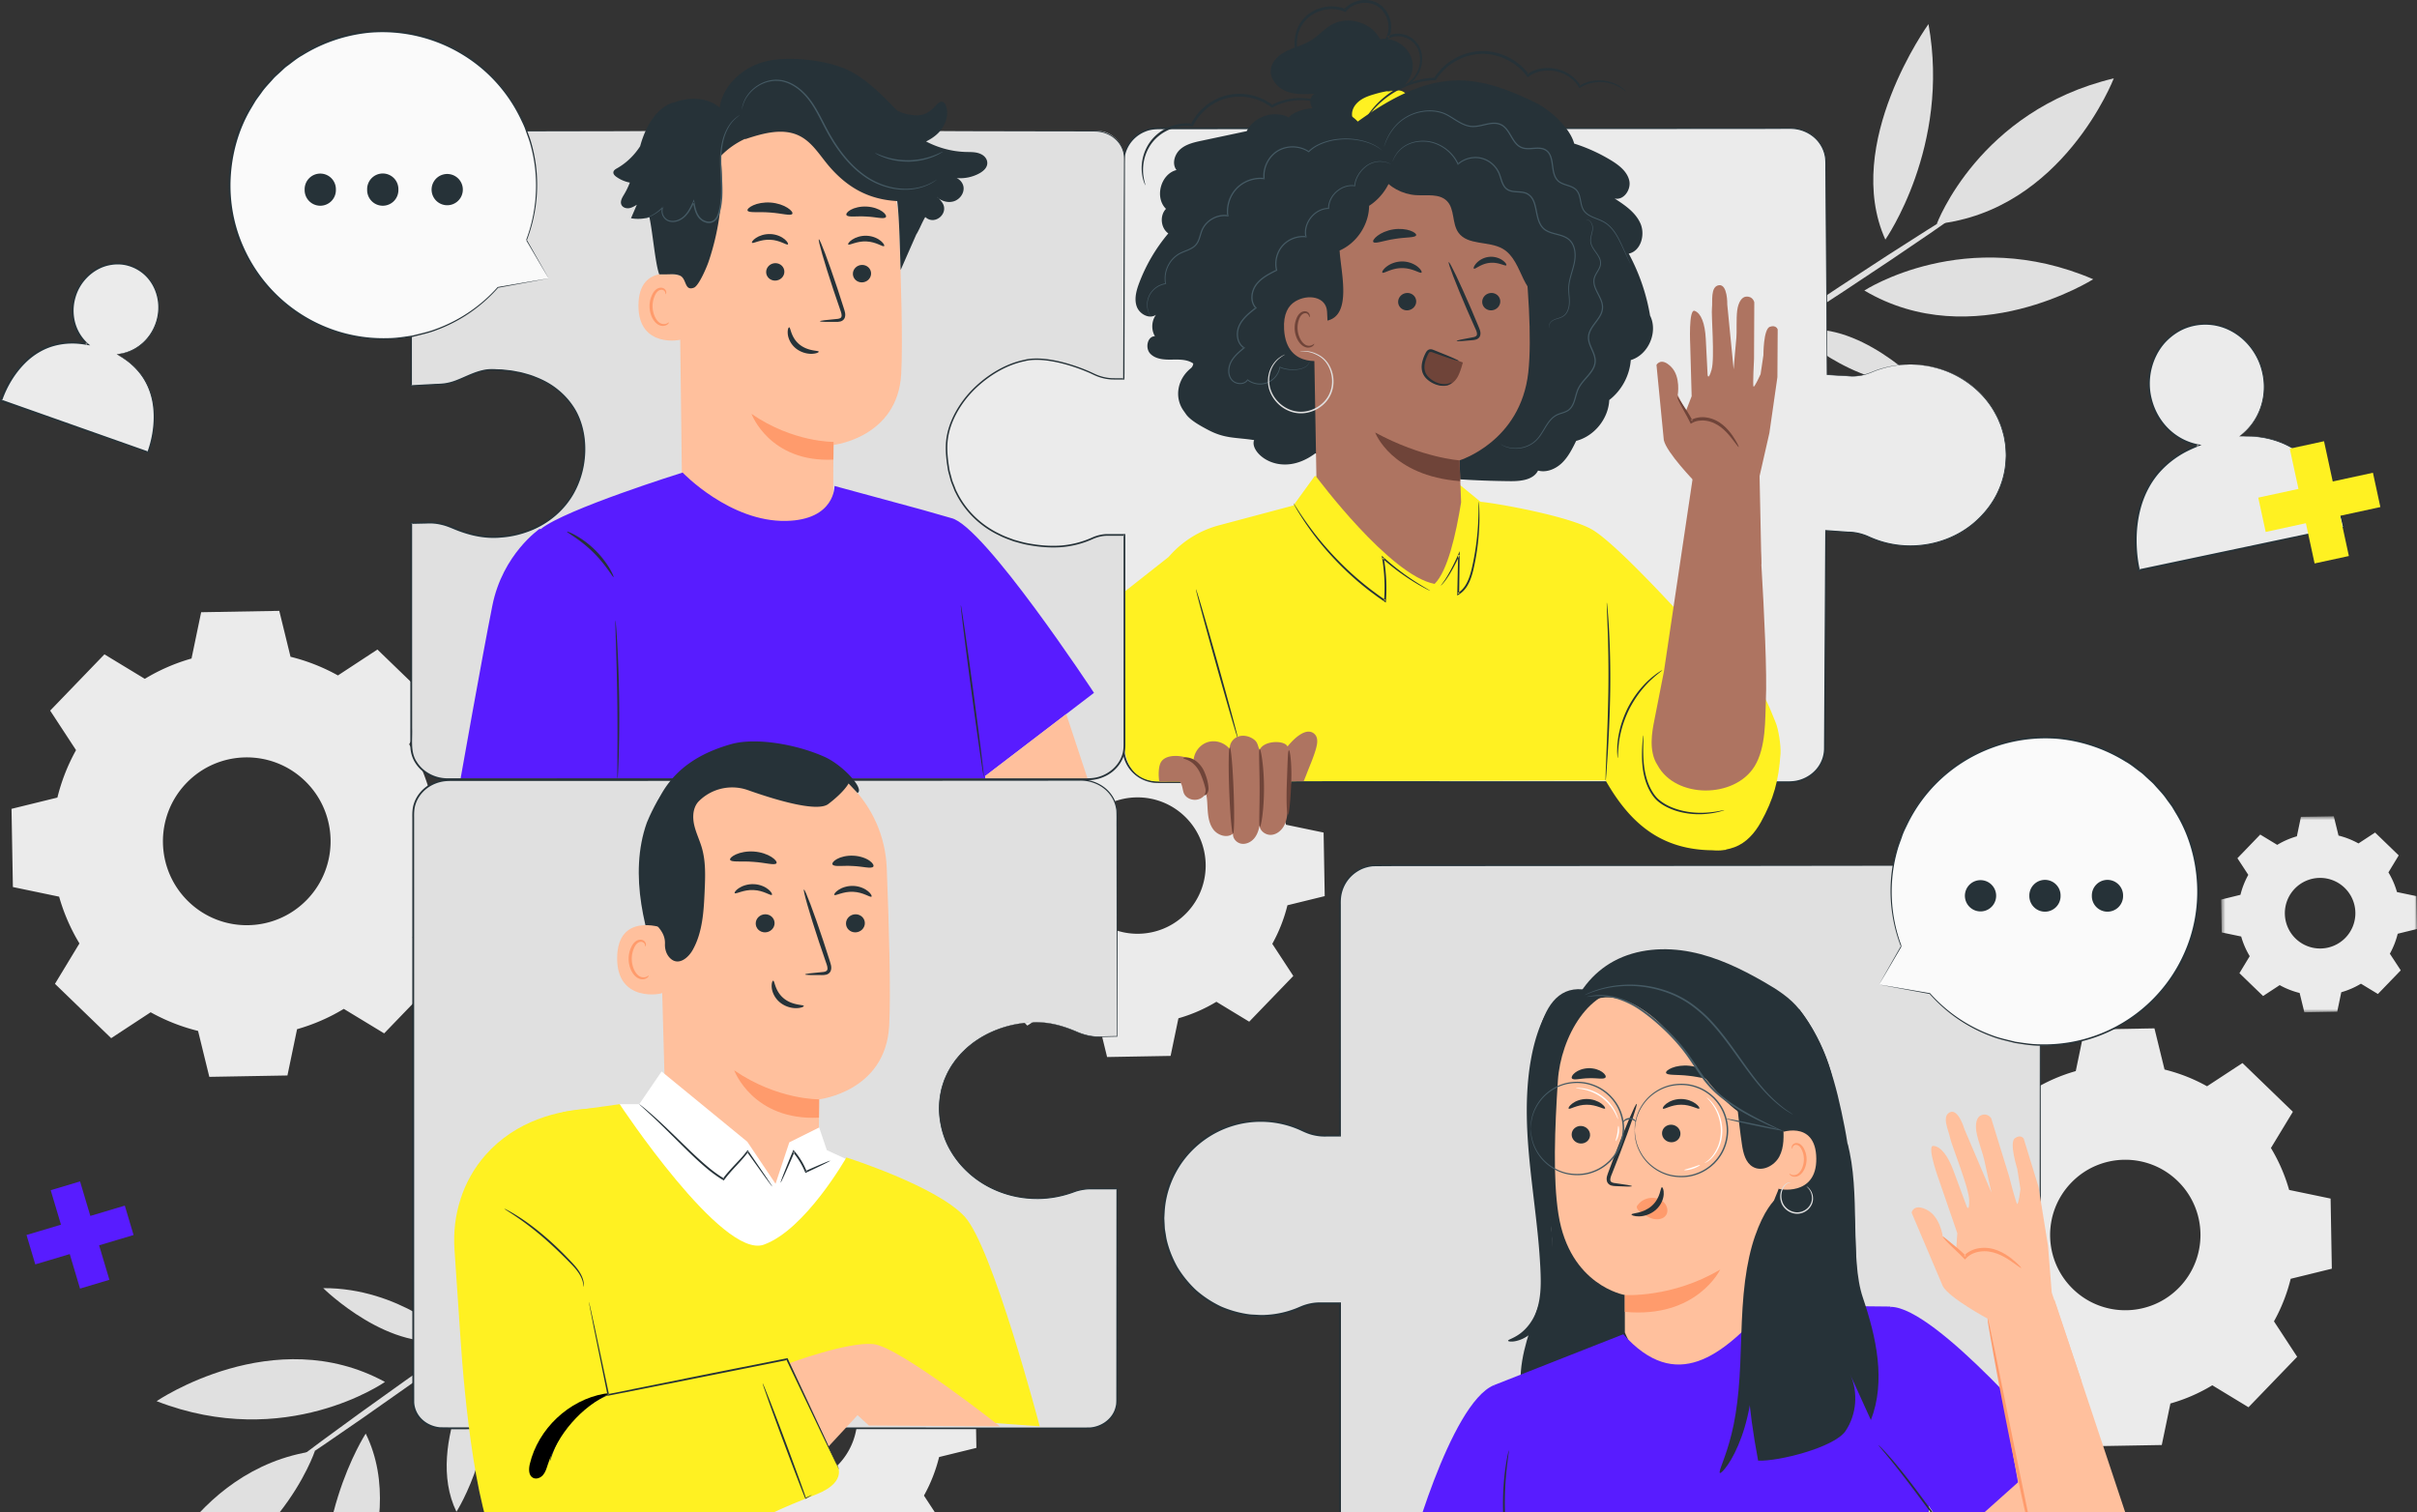
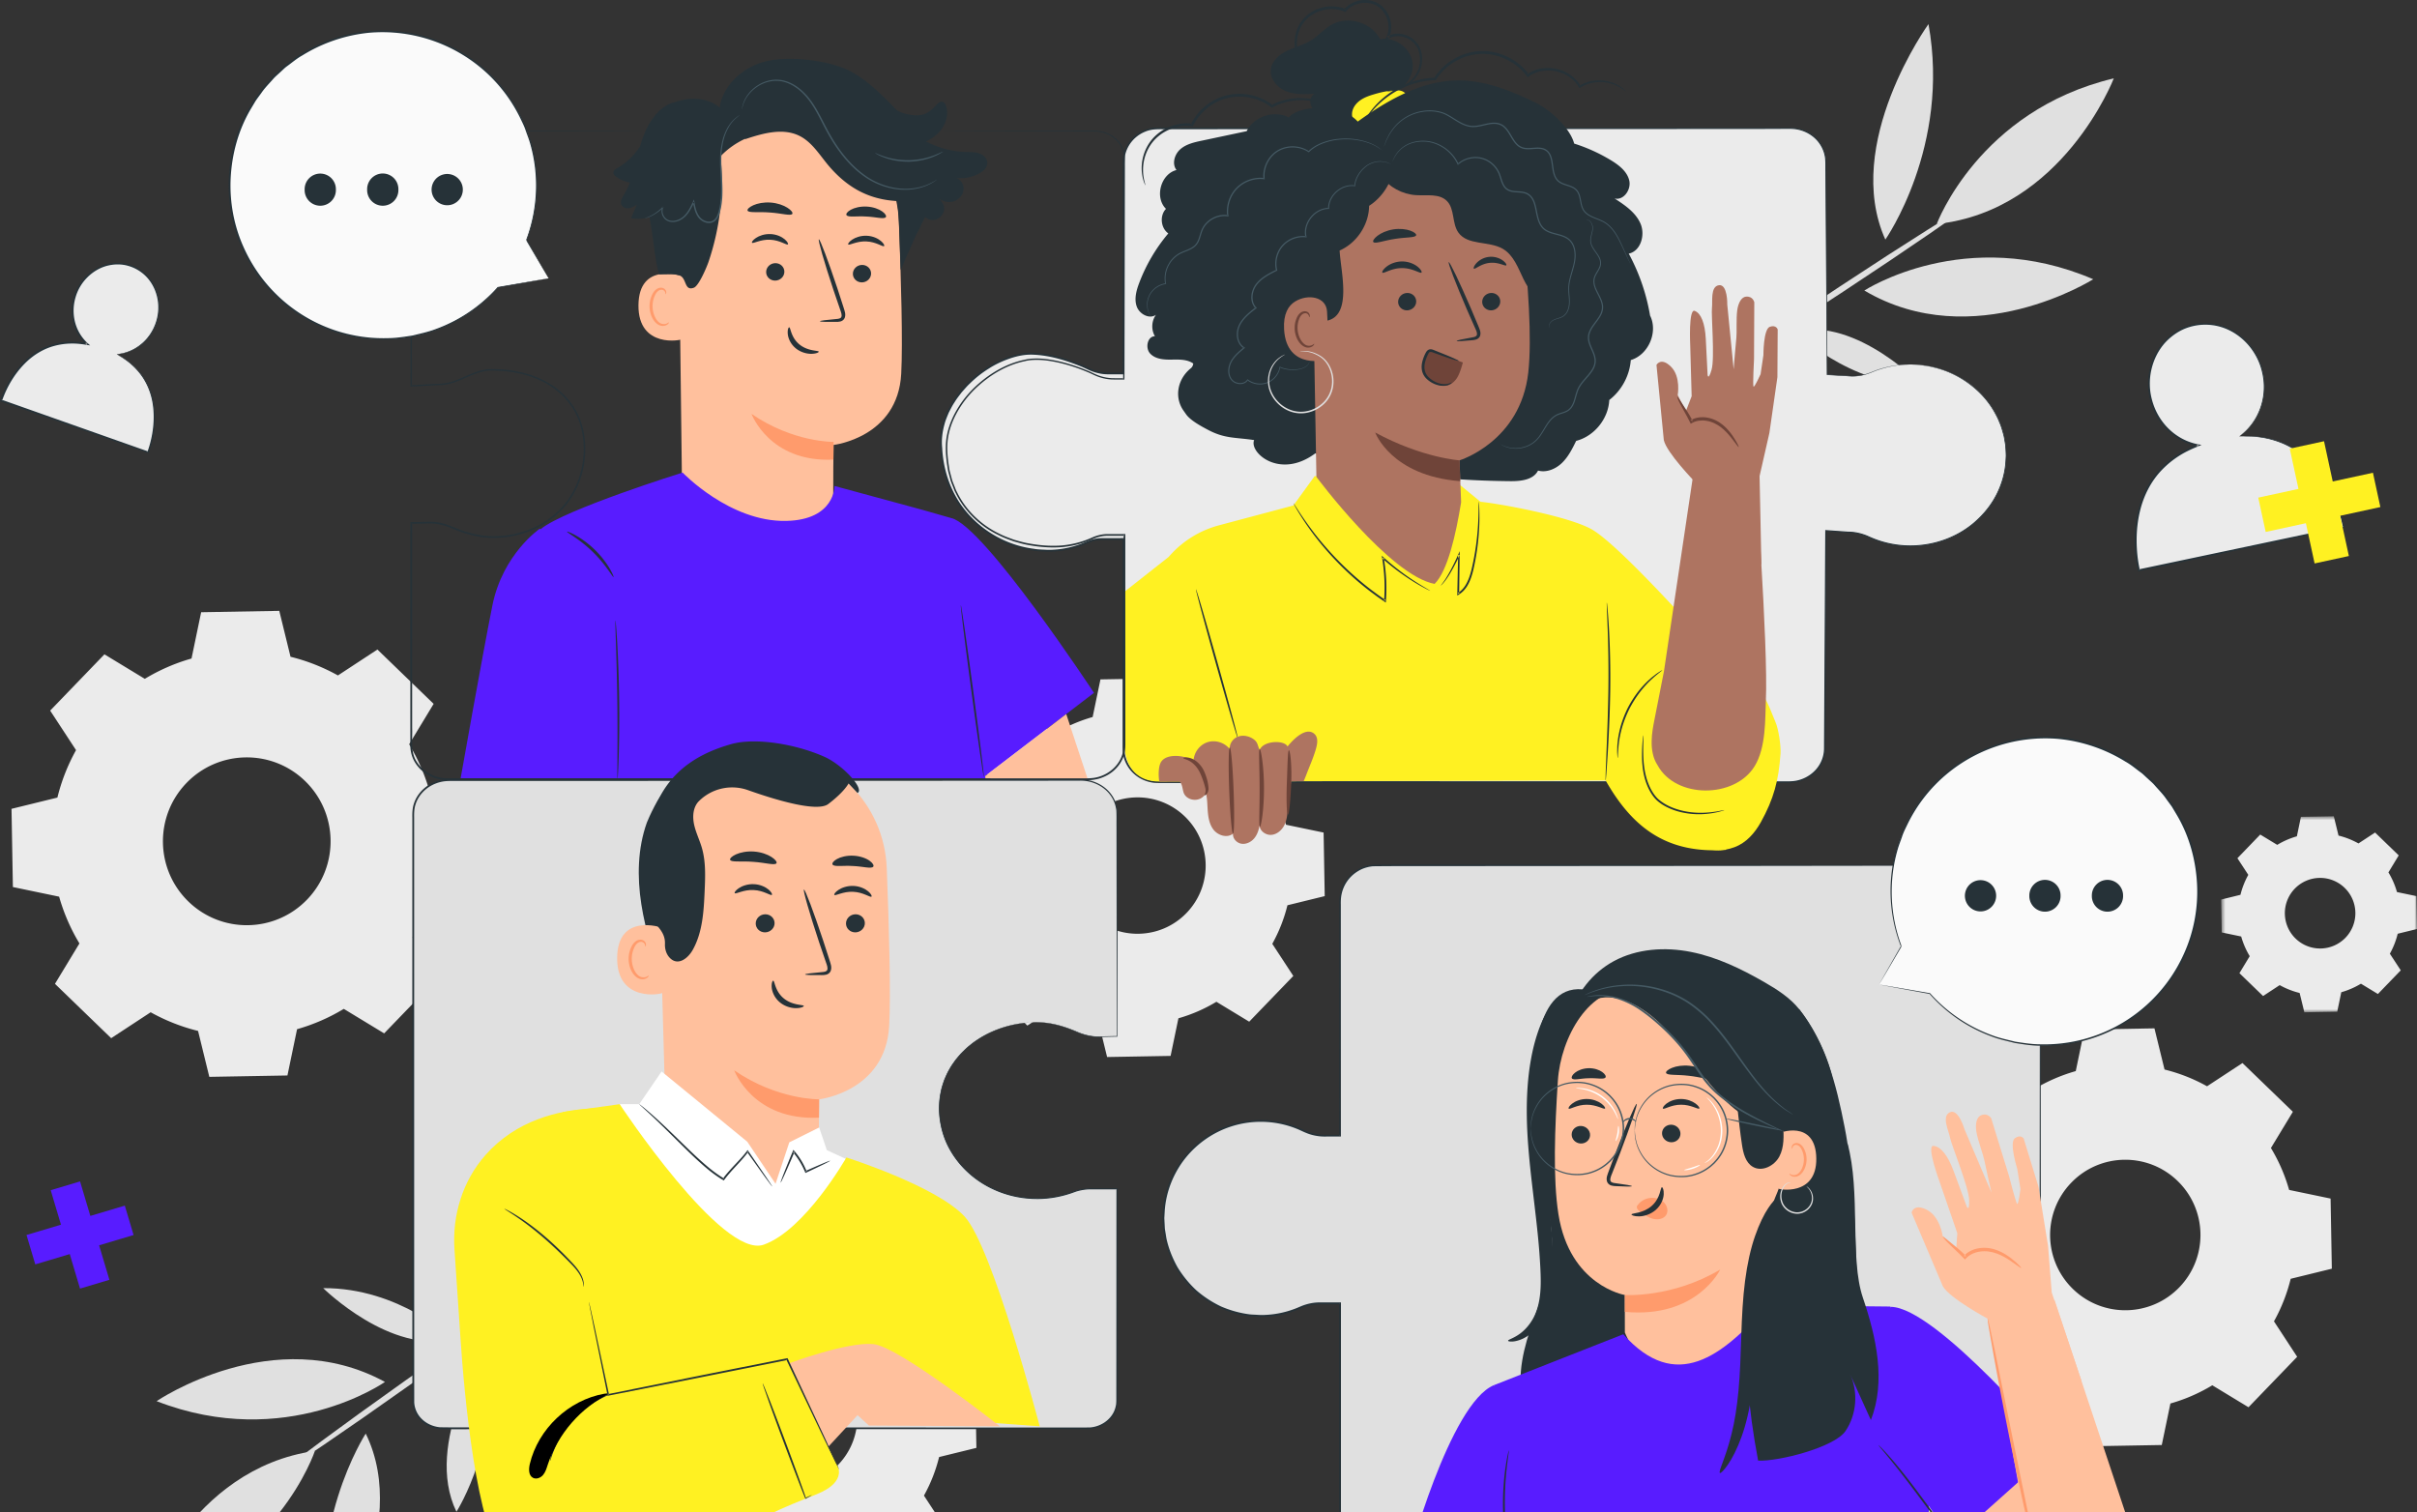
<svg xmlns="http://www.w3.org/2000/svg" width="473" height="296" fill="none">
  <rect width="100%" height="100%" fill="#333333" stroke="none" />
  <path fill-rule="evenodd" clip-rule="evenodd" d="M64.595 323c-5.163-23.786 6.976-42.44 6.976-42.44C80.66 299.036 64.595 323 64.595 323zm-1.348-70.902c14.923-.081 25.3 9.899 25.3 9.899-12.016 3.212-25.3-9.899-25.3-9.899zm31.813 11.637c3.532 17.589-5.733 32.126-5.733 32.126-6.526-13.433 5.732-32.126 5.732-32.126zm-38.834 23.574c-.192-.272 10.23-7.997 23.276-17.252 13.052-9.259 23.784-16.542 23.976-16.27.193.271-10.228 7.995-23.279 17.254-13.046 9.255-23.78 16.539-23.973 16.268z" fill="#E0E0E0" />
  <path fill-rule="evenodd" clip-rule="evenodd" d="M27.985 313.643s9.1-26.23 33.64-29.685c0 0-7.455 22.487-33.64 29.685zm2.661-39.428s22.926-15.63 44.689-3.761c0 0-19.378 13.606-44.689 3.761zm346.752-269.5c4.336 23.951-8.441 42.173-8.441 42.173-8.444-18.78 8.441-42.173 8.441-42.173zm-1.107 70.906c-14.917-.436-24.941-10.77-24.941-10.77 12.118-2.794 24.941 10.77 24.941 10.77zM344.9 62.888c-2.922-17.702 6.842-31.908 6.842-31.908 6.056 13.652-6.842 31.908-6.842 31.908zm39.626-22.213c.183.278-10.5 7.637-23.86 16.434-13.364 8.8-24.341 15.707-24.524 15.428-.183-.277 10.499-7.635 23.863-16.435 13.358-8.797 24.339-15.705 24.521-15.427z" fill="#E0E0E0" />
  <path fill-rule="evenodd" clip-rule="evenodd" d="M413.663 15.337s-10.003 25.898-34.649 28.5c0 0 8.23-22.215 34.649-28.5zm-4.025 39.312s-23.454 14.825-44.793 2.208c0 0 19.838-12.926 44.793-2.208z" fill="#E0E0E0" />
  <path fill-rule="evenodd" clip-rule="evenodd" d="M36.49 153.242c-6.294 6.525-6.111 16.919.407 23.219 6.518 6.299 16.904 6.116 23.196-.409 6.292-6.524 6.11-16.92-.408-23.219-6.518-6.299-16.902-6.116-23.196.409zm-8.152-20.389a37.407 37.407 0 019.143-3.977l1.884-9.059 15.29-.269 2.2 8.986a37.47 37.47 0 019.277 3.654l7.728-5.071 11.002 10.633-4.79 7.907a37.504 37.504 0 013.973 9.155l9.049 1.884.268 15.305-8.977 2.203a37.513 37.513 0 01-3.65 9.286l5.065 7.735-10.621 11.013-7.9-4.795a37.412 37.412 0 01-9.144 3.977l-1.884 9.058-15.29.269-2.2-8.987a37.444 37.444 0 01-9.277-3.653l-7.727 5.07-11.002-10.632 4.79-7.908a37.501 37.501 0 01-3.974-9.153l-9.049-1.885-.268-15.304 8.978-2.204a37.567 37.567 0 013.649-9.286l-5.064-7.734 10.62-11.013 7.901 4.795z" fill="#EBEBEB" />
  <mask id="a" style="mask-type:luminance" maskUnits="userSpaceOnUse" x="434" y="159" width="39" height="40">
    <path fill-rule="evenodd" clip-rule="evenodd" d="M434.674 159.748H473v38.365h-38.326v-38.365z" fill="#fff" />
  </mask>
  <g mask="url(#a)">
    <path fill-rule="evenodd" clip-rule="evenodd" d="M449.076 173.922a6.911 6.911 0 00.171 9.767 6.897 6.897 0 009.758-.171 6.913 6.913 0 00-.172-9.768 6.895 6.895 0 00-9.757.172zm-3.429-8.577a15.79 15.79 0 013.846-1.673l.793-3.811 6.431-.113.926 3.781c1.348.332 2.661.844 3.903 1.537l3.25-2.134 4.628 4.473-2.015 3.327a15.775 15.775 0 011.672 3.85l3.806.794.113 6.438-3.776.926a15.783 15.783 0 01-1.535 3.906l2.13 3.255-4.468 4.632-3.323-2.017a15.768 15.768 0 01-3.846 1.673l-.793 3.811-6.432.113-.926-3.781a15.715 15.715 0 01-3.902-1.537l-3.251 2.134-4.628-4.473 2.015-3.327a15.796 15.796 0 01-1.672-3.85l-3.806-.793-.113-6.438 3.776-.927a15.763 15.763 0 011.536-3.906l-2.131-3.255 4.468-4.632 3.324 2.017z" fill="#EBEBEB" />
  </g>
  <path fill-rule="evenodd" clip-rule="evenodd" d="M213.022 160.129c-5.115 5.303-4.967 13.752.331 18.871 5.297 5.12 13.738 4.971 18.852-.332 5.114-5.302 4.967-13.751-.331-18.871-5.298-5.119-13.738-4.971-18.852.332zm-6.625-16.571a30.462 30.462 0 017.431-3.232l1.53-7.363 12.427-.218 1.788 7.303a30.455 30.455 0 017.541 2.97l6.28-4.121 8.942 8.641-3.893 6.427a30.53 30.53 0 013.229 7.44l7.354 1.532.219 12.439-7.297 1.79a30.46 30.46 0 01-2.966 7.547l4.116 6.287-8.632 8.95-6.421-3.896a30.404 30.404 0 01-7.431 3.231l-1.531 7.363-12.427.218-1.788-7.304a30.422 30.422 0 01-7.54-2.969l-6.28 4.121-8.942-8.641 3.893-6.427a30.49 30.49 0 01-3.229-7.439l-7.355-1.533-.218-12.438 7.297-1.791a30.5 30.5 0 012.966-7.547l-4.117-6.287 8.632-8.95 6.422 3.897zm-61.544 124.556c-5.115 5.303-4.966 13.752.332 18.871 5.297 5.12 13.738 4.972 18.852-.331 5.114-5.303 4.966-13.752-.331-18.871-5.298-5.119-13.739-4.972-18.853.331zm-6.624-16.57a30.437 30.437 0 017.43-3.233l1.532-7.363 12.426-.218 1.789 7.304a30.4 30.4 0 017.539 2.969l6.281-4.121 8.941 8.642-3.892 6.426a30.488 30.488 0 013.228 7.44l7.355 1.532.219 12.439-7.297 1.791a30.438 30.438 0 01-2.966 7.546l4.116 6.287-8.632 8.951-6.421-3.897a30.414 30.414 0 01-7.432 3.232l-1.531 7.362-12.426.218-1.788-7.303a30.484 30.484 0 01-7.54-2.969l-6.281 4.12-8.941-8.641 3.893-6.427a30.493 30.493 0 01-3.23-7.439l-7.354-1.532-.218-12.439 7.296-1.791a30.516 30.516 0 012.966-7.546l-4.116-6.287 8.633-8.95 6.421 3.897zm267.102-20.073c-5.644 5.851-5.48 15.173.365 20.822 5.845 5.649 15.158 5.485 20.802-.367 5.643-5.851 5.48-15.173-.366-20.821-5.845-5.649-15.158-5.485-20.801.366zm-7.31-18.284a33.578 33.578 0 018.2-3.567l1.688-8.124 13.711-.24 1.974 8.058c2.873.708 5.674 1.8 8.32 3.276l6.93-4.547 9.865 9.536-4.295 7.09a33.643 33.643 0 013.563 8.209l8.115 1.69.241 13.726-8.051 1.975a33.634 33.634 0 01-3.273 8.327l4.542 6.937-9.525 9.876-7.084-4.3a33.537 33.537 0 01-8.2 3.566l-1.69 8.124-13.711.241-1.974-8.059a33.636 33.636 0 01-8.318-3.276l-6.93 4.546-9.866-9.534 4.295-7.092a33.603 33.603 0 01-3.563-8.208l-8.115-1.69-.241-13.725 8.051-1.976a33.657 33.657 0 013.273-8.327l-4.542-6.937 9.525-9.875 7.085 4.3zM438.206 85.41c3.699-2.59 5.684-7.417 4.636-12.372-1.376-6.488-7.419-10.705-13.5-9.416-6.077 1.288-9.89 7.594-8.514 14.083 1.061 4.999 4.894 8.618 9.379 9.44-16.37 6.221-11.618 24.464-11.618 24.464l40.055-8.491s-3.115-18.808-20.438-17.707z" fill="#EBEBEB" />
  <path fill-rule="evenodd" clip-rule="evenodd" d="M438.206 85.41l.547-.029c.357-.006.849-.08 1.54-.036 1.36.017 3.408.18 5.851 1.07 2.433.871 5.21 2.632 7.514 5.5 2.293 2.856 4.189 6.68 5.124 11.18l.027.131-.136.028-40.047 8.532-.173.037-.039-.169c-.434-1.874-.633-3.825-.645-5.818-.01-1.989.199-4.018.691-6.003.737-3.026 2.198-5.861 4.294-8.055a18.573 18.573 0 013.463-2.847c1.248-.804 2.587-1.41 3.927-1.952l.031.342c-2.316-.426-4.429-1.59-6.039-3.183-1.619-1.594-2.734-3.607-3.3-5.707-1.182-4.22.029-8.745 2.709-11.647 1.354-1.434 3.019-2.514 4.804-3.046a10.99 10.99 0 015.328-.263c3.43.693 6.078 2.944 7.596 5.395a12.235 12.235 0 011.58 3.805c.309 1.265.395 2.502.334 3.641a12.156 12.156 0 01-1.655 5.537c-.818 1.37-1.696 2.256-2.323 2.795-.31.285-.559.449-.733.572l-.27.19.238-.194c.161-.135.428-.333.723-.615a11.558 11.558 0 002.257-2.81 12.09 12.09 0 001.584-5.484 12.436 12.436 0 00-.355-3.585 12.036 12.036 0 00-1.574-3.73c-1.504-2.399-4.109-4.587-7.456-5.25a10.733 10.733 0 00-5.188.275c-1.734.524-3.349 1.58-4.662 2.977-2.599 2.83-3.771 7.239-2.61 11.35.553 2.044 1.642 4 3.216 5.545 1.567 1.546 3.618 2.672 5.86 3.08l.602.11-.571.233c-1.319.536-2.636 1.133-3.861 1.923a18.187 18.187 0 00-3.391 2.791c-2.049 2.149-3.479 4.92-4.204 7.895-.484 1.951-.691 3.951-.681 5.914.009 1.961.21 3.906.63 5.728l-.212-.13 40.064-8.453-.11.16c-.903-4.436-2.77-8.253-5.021-11.085-2.263-2.849-4.993-4.607-7.395-5.492a17.805 17.805 0 00-5.799-1.136c-.673-.053-1.225-.004-1.569-.018l-.515.002z" fill="#263238" />
  <path fill-rule="evenodd" clip-rule="evenodd" d="M464.378 92.522l-7.868 1.706-1.704-7.876-6.707 1.454 1.705 7.876-7.869 1.706 1.453 6.714 7.868-1.706 1.705 7.875 6.706-1.454-1.704-7.876 7.868-1.706-1.453-6.713z" fill="#FFF122" />
  <path fill-rule="evenodd" clip-rule="evenodd" d="M24.424 235.948l-6.744 2.015-2.012-6.75-5.748 1.717 2.012 6.75-6.744 2.015 1.716 5.754 6.744-2.015 2.012 6.751 5.749-1.717-2.012-6.751 6.743-2.014-1.716-5.755z" fill="#581CFF" />
  <path fill-rule="evenodd" clip-rule="evenodd" d="M22.83 69.326c3.355-.214 6.483-2.515 7.733-6.07 1.633-4.66-.58-9.682-4.944-11.217-4.362-1.535-9.225.996-10.858 5.656-1.26 3.59-.22 7.376 2.313 9.635C4.26 64.945.228 78.385.228 78.385l28.753 10.118s5.29-13.166-6.15-19.177z" fill="#EBEBEB" />
  <path fill-rule="evenodd" clip-rule="evenodd" d="M22.83 69.326l.365.192c.232.134.57.271.994.566a12.971 12.971 0 013.317 2.944c1.215 1.497 2.305 3.695 2.664 6.416.357 2.71.087 5.878-1.06 9.11l-.044.127-.132-.046L.17 78.555 0 78.497l.055-.164c.925-2.704 2.45-5.355 4.612-7.519 1.644-1.643 3.676-2.884 5.865-3.47a13.85 13.85 0 013.313-.47c1.109-.027 2.198.107 3.262.281l-.151.308c-1.315-1.173-2.213-2.74-2.622-4.386a9.454 9.454 0 01.11-4.929c.884-3.156 3.416-5.574 6.255-6.383 1.422-.389 2.906-.43 4.253-.074a8.228 8.228 0 013.504 1.907c1.92 1.779 2.734 4.245 2.75 6.398.029 2.184-.718 4.092-1.673 5.49a9.039 9.039 0 01-3.204 2.88 8.33 8.33 0 01-2.564.872c-.603.102-.917.073-.934.088-.02-.005.314-.032.923-.15a8.64 8.64 0 002.515-.918 8.99 8.99 0 003.116-2.873c.922-1.381 1.635-3.256 1.592-5.386-.031-2.1-.841-4.491-2.706-6.2a7.955 7.955 0 00-3.39-1.824c-1.3-.337-2.727-.291-4.096.088-2.734.79-5.17 3.13-6.017 6.18a9.116 9.116 0 00-.097 4.749c.397 1.581 1.262 3.084 2.521 4.206l.457.406-.607-.099c-1.044-.17-2.11-.299-3.19-.27a13.466 13.466 0 00-3.224.46c-2.125.57-4.098 1.773-5.705 3.379-2.11 2.106-3.622 4.736-4.522 7.363l-.113-.222L29.027 88.37l-.176.08c1.14-3.164 1.43-6.31 1.097-8.977-.334-2.685-1.385-4.856-2.565-6.349a13.327 13.327 0 00-3.239-2.972c-.405-.295-.78-.483-.99-.627l-.323-.2z" fill="#263238" />
  <path fill-rule="evenodd" clip-rule="evenodd" d="M393.517 169.354H269.301a7.065 7.065 0 00-7.062 7.068v45.837h-3.1c-1.443 0-2.851-.368-4.15-.997-3.403-1.647-7.36-2.322-11.535-1.613-8.283 1.408-14.746 8.292-15.661 16.652-1.258 11.506 7.71 21.239 18.948 21.239 2.733 0 5.326-.582 7.674-1.621 1.215-.537 2.517-.849 3.845-.849h3.979v44.701a7.065 7.065 0 007.062 7.068h124.216a5.753 5.753 0 005.75-5.756V175.11a5.753 5.753 0 00-5.75-5.756z" fill="#E0E0E0" />
  <path fill-rule="evenodd" clip-rule="evenodd" d="M393.517 169.354s.13 0 .388.01c.13-.001.289.016.48.048.192.02.412.065.658.134.962.246 2.479.949 3.503 2.705.501.862.813 1.988.767 3.221l.008 4.025.017 10.041.058 63.997.023 44.193.001 2.992a7.843 7.843 0 01-.116 1.528c-.117.501-.26 1.003-.504 1.462-.907 1.867-2.879 3.201-4.998 3.271l-12.499.019-26.077.007-55.992.011-29.618.003a7.497 7.497 0 01-3.716-.851c-1.13-.617-2.12-1.52-2.782-2.636-.689-1.101-1.033-2.401-1.057-3.698l-.004-3.812v-15.365l.001-25.589.181.182h-3.027c-.504.004-1.011-.013-1.498.018a8.8 8.8 0 00-1.46.22 9.792 9.792 0 00-1.408.445c-.45.186-.924.399-1.395.572-.947.354-1.92.635-2.908.833-.988.201-1.991.322-2.994.362-.502.03-1.004.017-1.505-.019-.5-.031-1.002-.043-1.5-.092a21.16 21.16 0 01-5.752-1.586 21.615 21.615 0 01-4.954-3.257 21.672 21.672 0 01-3.713-4.571c-.955-1.715-1.699-3.538-2.141-5.44-.115-.473-.166-.959-.252-1.437l-.116-.72c-.022-.242-.029-.485-.043-.727l-.073-1.452.08-1.45c.262-3.861 1.772-7.577 4.147-10.545 2.385-2.966 5.629-5.182 9.192-6.306a19.172 19.172 0 0113.527.725c.836.39 1.621.767 2.489.977a9.264 9.264 0 002.625.289l2.679.001-.167.167.012-38.403.001-4.564.002-2.262c-.016-.743.023-1.528.199-2.266a7.204 7.204 0 012.324-3.819 7.66 7.66 0 011.904-1.181 7.585 7.585 0 012.162-.527c5.839-.061 11.481-.012 16.979-.024l57.259.039 37.286.048 9.904.026 2.549.014c.572.004.864.014.864.014s-.292.009-.864.014c-.576.002-1.428.007-2.549.014l-9.904.026-37.286.047-57.259.039c-5.487.017-11.165-.025-16.954.038a7.311 7.311 0 00-2.072.508 7.32 7.32 0 00-1.823 1.134 6.902 6.902 0 00-2.224 3.659c-.168.716-.206 1.438-.189 2.197v2.262l.002 4.564.012 38.403v.168h-.168l-2.679.001a9.612 9.612 0 01-2.709-.298c-.887-.212-1.74-.619-2.542-.994a18.835 18.835 0 00-13.287-.706c-3.496 1.104-6.68 3.282-9.022 6.195-2.331 2.917-3.811 6.563-4.067 10.353l-.079 1.424.072 1.425c.015.238.02.477.043.714l.114.706c.085.47.135.947.247 1.412.435 1.865 1.165 3.654 2.103 5.338a21.299 21.299 0 003.646 4.485 21.235 21.235 0 004.862 3.195 20.829 20.829 0 005.644 1.556c.489.047.982.058 1.472.089.491.035.984.049 1.476.019.986-.04 1.969-.159 2.938-.356.969-.195 1.924-.47 2.853-.818.47-.172.91-.371 1.388-.569.473-.19.961-.345 1.46-.462a9.224 9.224 0 011.518-.228c.518-.033 1.018-.015 1.522-.02h3.209v41.136l.004 3.808c.024 1.234.349 2.468 1.004 3.513.628 1.061 1.569 1.917 2.642 2.504a7.124 7.124 0 003.545.809l29.618.002 55.992.011 26.077.008 12.484-.01c2.007-.063 3.876-1.327 4.737-3.096.233-.435.368-.91.48-1.385.087-.486.12-.962.111-1.468l.001-2.992.022-44.193.059-63.997.016-10.041.009-4.025c.051-1.226-.249-2.327-.74-3.185-1.001-1.739-2.496-2.448-3.449-2.705a4.177 4.177 0 00-.652-.142 3.112 3.112 0 00-.477-.058 14.591 14.591 0 01-.387-.028z" fill="#263238" />
  <path fill-rule="evenodd" clip-rule="evenodd" d="M363.231 245.879c-.305-8.463-.614-16.967-2.24-25.279-1.628-8.313-3.667-16.415-8.898-23.095l-48.935 2.602c-1.888 7.503-3.791 15.191-3.007 22.887.762 7.468 4.038 14.685 3.509 22.173-.373 5.291-2.621 10.238-4.28 15.278-1.659 5.04-2.722 10.637-.751 15.565.496 1.241 1.217 2.453 2.342 3.182 1.38.894 3.131.929 4.777.931 19.563.028 39.126-.419 58.667-1.339l-1.184-32.905z" fill="#263238" />
  <path fill-rule="evenodd" clip-rule="evenodd" d="M355.774 218.532c.301 10.421-4.146 20.887-11.867 27.933l-5.304-15.289" fill="#263238" />
  <path fill-rule="evenodd" clip-rule="evenodd" d="M315.785 188.12c4.554-2.476 10.054-2.832 15.143-1.818 5.088 1.013 9.829 3.304 14.32 5.89 2.52 1.45 5.033 3.046 6.845 5.313 3.306 4.139 6.574 10.936 6.893 16.214.258 4.267-1.385 14.95-3.198 18.826-1.663 3.557-9.449 6.265-13.291 7.143l-35.262-40.803c1.245-4.533 4.406-8.512 8.55-10.765z" fill="#263238" />
  <path fill-rule="evenodd" clip-rule="evenodd" d="M309.706 193.623l8.453-1.504c-4.621 10.949-5.873 35.988-8.517 47.569-3.116-4.499-10.352-18.2-9.964-23.65.387-5.449-.016-23.344 10.028-22.415z" fill="#263238" />
  <path fill-rule="evenodd" clip-rule="evenodd" d="M349.781 211.813c-.374-6.267-4.662-11.62-10.777-13.171l-19.549-4.963c-8.413-.904-14.031 9.393-14.582 17.794-.612 9.334-.989 19.184.107 26.151 2.204 14.011 12.99 15.817 12.99 15.817.001-.02.002 3.235.009 7.326l.22.515c5.002 11.739 21.522 12.279 27.289.893l4.345-50.157c.006-.247-.029.177-.052-.205z" fill="#FFC09D" />
  <path fill-rule="evenodd" clip-rule="evenodd" d="M307.572 221.977c-.036.949.741 1.761 1.736 1.816.993.055 1.829-.666 1.865-1.615.036-.949-.742-1.762-1.735-1.817-.995-.056-1.831.667-1.866 1.616zm-.585-5.016c.223.234 1.593-.769 3.535-.76 1.941-.018 3.364.979 3.576.743.104-.105-.124-.528-.743-.979-.61-.449-1.652-.887-2.862-.885-1.21.004-2.229.445-2.815.898-.598.454-.801.877-.691.983zm18.27 4.771c-.036.949.742 1.761 1.737 1.816.992.056 1.828-.666 1.865-1.615.036-.948-.742-1.761-1.736-1.817-.994-.055-1.83.668-1.866 1.616zm.179-4.771c.224.235 1.596-.77 3.536-.76 1.941-.018 3.365.979 3.576.743.103-.104-.122-.528-.743-.978-.61-.45-1.652-.888-2.862-.886-1.21.005-2.229.445-2.815.897-.597.455-.801.879-.692.984zm-6.073 15.18c.009-.109-1.198-.319-3.155-.573-.495-.052-.965-.151-1.047-.488-.116-.357.092-.889.334-1.462l1.475-3.755c2.049-5.347 3.534-9.744 3.317-9.824-.217-.08-2.055 4.188-4.104 9.535-.493 1.318-.965 2.575-1.414 3.778-.189.561-.513 1.196-.261 1.936.133.37.496.638.814.724.318.097.597.103.842.118 1.969.11 3.191.121 3.199.011z" fill="#263238" />
  <path fill-rule="evenodd" clip-rule="evenodd" d="M336.641 248.458s-4.582 9.62-18.667 8.278l-.004-3.294s9.276.606 18.671-4.984z" fill="#FF9B6C" />
  <path fill-rule="evenodd" clip-rule="evenodd" d="M326.046 209.976c.189.526 2.13.281 4.408.559 2.285.233 4.121.901 4.425.431.135-.226-.184-.721-.926-1.231-.735-.51-1.91-.995-3.278-1.15-1.368-.152-2.621.061-3.452.395-.837.334-1.259.746-1.177.996zm-18.426 1.072c.341.44 1.68-.013 3.29-.031 1.608-.074 2.971.302 3.286-.157.138-.223-.076-.663-.67-1.08-.586-.415-1.567-.756-2.673-.725-1.106.033-2.065.428-2.626.877-.57.45-.757.902-.607 1.116z" fill="#263238" />
  <path fill-rule="evenodd" clip-rule="evenodd" d="M308.697 198.681c.861-2.107 3.185-3.373 5.469-3.488 2.284-.115 4.514.745 6.493 1.883 8.384 4.822 12.693 16.468 20.977 21.457 2.037 1.226 4.689.103 6.422 1.727 1.732 1.626 2.857 4.223 1.898 6.392 1.113-1.519 2.241-3.066 2.874-4.837s.713-3.831-.232-5.459c-.717-1.236-1.983-2.179-2.33-3.564-.306-1.217.177-2.49.124-3.744-.054-1.277-.658-2.461-1.289-3.573-3.245-5.71-7.709-10.875-13.457-14.087-3.756-2.097-8.05-3.324-12.355-3.178-4.305.146-8.604 1.72-11.754 4.642-1.853 1.718-3.801 3.497-2.84 5.829z" fill="#263238" />
  <path fill-rule="evenodd" clip-rule="evenodd" d="M347.855 221.997c.148-.403 7.491-3.039 7.589 4.727.094 7.544-7.557 6.059-7.572 5.842-.015-.216-.017-10.569-.017-10.569z" fill="#FFC09D" />
  <path fill-rule="evenodd" clip-rule="evenodd" d="M350.184 229.687c.033-.024.133.091.358.19.218.097.593.162.987.011.799-.3 1.461-1.572 1.486-2.931a4.345 4.345 0 00-.388-1.879c-.237-.55-.6-.932-1.003-1a.673.673 0 00-.776.368c-.1.212-.051.362-.091.376-.021.019-.164-.126-.106-.438a.84.84 0 01.295-.475.997.997 0 01.728-.199c.585.035 1.117.565 1.391 1.157.307.594.492 1.327.478 2.099-.035 1.52-.804 2.95-1.897 3.276-.532.143-.978-.013-1.21-.189-.236-.184-.277-.352-.252-.366z" fill="#FF9B6C" />
  <path fill-rule="evenodd" clip-rule="evenodd" d="M350.872 218.119c-.006.011-.164-.077-.458-.253-.29-.184-.738-.429-1.272-.805-1.059-.762-2.529-1.97-4.093-3.708-1.574-1.727-3.22-3.969-5.006-6.469-1.789-2.496-3.753-5.258-6.258-7.753-1.275-1.219-2.616-2.313-4.037-3.175a19.7 19.7 0 00-4.362-1.969 21.683 21.683 0 00-8.032-.981 20.776 20.776 0 00-5.381 1.049c-.623.188-1.084.397-1.405.518-.319.125-.49.185-.495.174-.005-.01.156-.092.467-.238.313-.142.768-.371 1.388-.581a19.784 19.784 0 015.408-1.166c2.333-.19 5.177-.01 8.146.922a19.788 19.788 0 014.441 1.984c1.451.873 2.814 1.983 4.105 3.217 2.535 2.525 4.5 5.31 6.275 7.814 1.771 2.513 3.39 4.756 4.929 6.493a28.047 28.047 0 003.99 3.761c.518.39.951.651 1.229.853.281.195.427.303.421.313z" fill="#455A64" />
  <path fill-rule="evenodd" clip-rule="evenodd" d="M348.965 220.254c.119 2.06.214 4.236-.743 6.067-.957 1.831-3.37 3.077-5.17 2.052-1.47-.834-1.909-2.706-2.158-4.372-.719-4.805-1.049-9.662-1.81-14.461l9.881 10.714z" fill="#263238" />
  <path fill-rule="evenodd" clip-rule="evenodd" d="M310.564 195.092c.008.044.67-.126 1.885-.164 1.208-.032 2.993.126 5.018.912 1.008.391 2.082.91 3.144 1.611 1.063.698 2.147 1.537 3.242 2.464 2.176 1.87 4.429 4.119 6.35 6.81.963 1.346 1.817 2.729 2.741 4.011.915 1.285 1.934 2.446 3.039 3.4 2.205 1.906 4.475 3.241 6.408 4.266 1.94 1.02 3.562 1.734 4.68 2.229l1.297.549c.299.121.459.178.465.165.006-.014-.142-.097-.429-.243l-1.263-.621c-1.096-.539-2.696-1.294-4.607-2.343-1.904-1.052-4.135-2.402-6.291-4.295-1.073-.941-2.06-2.076-2.96-3.349-.908-1.267-1.759-2.653-2.733-4.015-1.949-2.73-4.232-4.99-6.442-6.862-1.114-.929-2.214-1.762-3.305-2.461a16.475 16.475 0 00-3.23-1.596c-2.08-.766-3.908-.881-5.131-.797a8.82 8.82 0 00-1.403.195c-.315.074-.479.12-.475.134z" fill="#455A64" />
  <path fill-rule="evenodd" clip-rule="evenodd" d="M371.104 285.614l22.505 23.994c3.714 3.96 6.408 7.577 11.672 8.958 3.686.967 9.473.463 11.383-1.969 2.618-3.336 3.867-10.179.998-14.588-2.868-4.409-23.017-24.032-23.017-24.032l-23.541 7.637z" fill="#FFC09D" />
  <path fill-rule="evenodd" clip-rule="evenodd" d="M402.276 283.526s-23.387-27.767-32.277-27.767c0 0-5.622 9.847-5.808 15.216-.186 5.368 17.991 30.507 17.991 30.507l20.094-17.956z" fill="#581CFF" />
  <path fill-rule="evenodd" clip-rule="evenodd" d="M377.367 292.558l-7.43-36.86-24.047-.249c-8.859 10.027-17.909 17.21-28.221 5.675l-25.322 9.967 6.582 35.797 76.374-.049c2.977-9.811 2.064-14.281 2.064-14.281z" fill="#581CFF" />
  <path fill-rule="evenodd" clip-rule="evenodd" d="M275.314 306.839c0-1.481 8.475-32.23 17.033-35.748l6.609 10.152 1.864 25.626-25.506-.03z" fill="#581CFF" />
  <path fill-rule="evenodd" clip-rule="evenodd" d="M382.183 301.482c-.02.015-.242-.232-.626-.693a75.581 75.581 0 01-1.582-1.985c-1.316-1.692-3.077-4.071-5.032-6.688-1.956-2.618-3.769-4.952-5.129-6.603a137.249 137.249 0 00-1.622-1.947c-.386-.458-.591-.72-.572-.737.018-.017.259.212.678.642a43.939 43.939 0 011.713 1.875c1.414 1.613 3.266 3.93 5.224 6.55 1.957 2.621 3.684 5.023 4.946 6.753l1.488 2.053c.35.487.533.764.514.78zm-86.331 5.723c-.025.005-.121-.309-.275-.886a36.42 36.42 0 01-.552-2.465 51.352 51.352 0 01-.884-8.286c-.079-3.26.168-6.21.473-8.321.151-1.056.3-1.906.429-2.489.126-.583.206-.903.231-.898.025.005-.009.334-.091.922a82.103 82.103 0 00-.313 2.497 62.264 62.264 0 00-.365 8.28c.083 3.238.432 6.155.774 8.251.17 1.047.322 1.894.437 2.478.111.584.16.911.136.917zm-.719-44.808c.01.092.264.168.751.154.487-.009 1.207-.149 2.065-.529a8.723 8.723 0 002.723-2.027c.9-.972 1.735-2.312 2.272-3.883.554-1.571.848-3.364.956-5.243.105-1.886.069-3.84-.006-5.911-.163-4.134-.653-8.635-1.198-13.311-.546-4.678-1.05-9.1-1.252-13.121-.211-4.02-.147-7.637.128-10.657.532-6.046 1.803-9.665 1.378-9.822-.093-.035-.264.156-.507.555a12.9 12.9 0 00-.417.755c-.148.306-.303.664-.476 1.07-.669 1.625-1.465 4.069-1.993 7.18-.55 3.106-.83 6.863-.76 11.009.061 4.148.497 8.67 1.044 13.358.546 4.689 1.107 9.113 1.409 13.138.145 2.007.267 3.935.267 5.682.001 1.749-.156 3.341-.517 4.726-.684 2.782-2.312 4.606-3.609 5.537-1.322.935-2.294 1.111-2.258 1.34z" fill="#263238" />
  <path fill-rule="evenodd" clip-rule="evenodd" d="M320.498 235.841c.659-.94 1.856-1.489 3.069-1.406.841.057 1.704.427 2.24 1.086.535.659.679 1.619.242 2.284-.493.75-1.575.96-2.507.735-.932-.225-1.748-.798-2.525-1.37-.215-.159-.435-.324-.574-.547-.139-.223-.178-.52-.025-.715" fill="#FF9B6C" />
  <path fill-rule="evenodd" clip-rule="evenodd" d="M325.235 232.352c-.314-.007-.237 2.079-1.973 3.629-1.733 1.554-3.977 1.407-3.982 1.699-.024.132.514.386 1.457.375.927-.004 2.266-.352 3.328-1.3 1.06-.95 1.483-2.18 1.521-3.038.046-.875-.208-1.383-.351-1.365zm36.303-8.647c2.652 9.639.402 22.523 3.024 30.263 2.622 7.74 4.532 16.329 1.566 23.945l-4.084-8.999c1.648 3.532 1.302 7.911-.882 11.143-2.184 3.232-13.191 5.987-17.101 5.801-3.958-20.897-2.865-36.877 3.969-53.031l5.277 5.838 4.753-2.036 3.478-12.924z" fill="#263238" />
  <path fill-rule="evenodd" clip-rule="evenodd" d="M319.914 221.243c.048.005-.013-.805.338-2.191.164-.694.495-1.513 1.014-2.379a8.947 8.947 0 012.294-2.528c1.018-.756 2.299-1.398 3.777-1.656 1.468-.249 3.124-.201 4.7.396.793.275 1.558.69 2.261 1.213.363.249.68.56 1.013.859.3.332.616.655.875 1.031 1.099 1.456 1.718 3.326 1.736 5.254-.017 1.928-.636 3.799-1.736 5.256-.258.375-.574.699-.875 1.031-.332.299-.65.61-1.013.858a8.429 8.429 0 01-2.261 1.214c-1.576.597-3.233.645-4.701.396-1.478-.258-2.759-.901-3.776-1.657a8.975 8.975 0 01-2.295-2.526c-.518-.867-.849-1.686-1.013-2.38-.351-1.386-.29-2.196-.338-2.191a.572.572 0 00-.007.147l.007.431c0 .19.011.424.057.698.038.275.073.594.172.942.15.707.469 1.544.984 2.434a9.05 9.05 0 002.309 2.606c1.032.784 2.341 1.454 3.856 1.729 1.506.266 3.208.227 4.835-.381a8.676 8.676 0 002.334-1.242c.375-.256.704-.574 1.047-.882.311-.341.637-.675.905-1.062 1.137-1.499 1.78-3.431 1.797-5.421-.017-1.989-.661-3.921-1.797-5.42-.268-.386-.595-.721-.906-1.061-.343-.308-.671-.627-1.046-.882a8.673 8.673 0 00-2.334-1.241c-1.627-.608-3.329-.648-4.834-.382-1.515.275-2.824.945-3.856 1.728a9.038 9.038 0 00-2.309 2.607c-.515.89-.835 1.727-.985 2.434-.099.348-.134.667-.172.942a4.172 4.172 0 00-.057.699l-.007.431c0 .096.002.146.007.146zm-20.366-.39c.049.005-.012-.806.339-2.192.163-.694.495-1.512 1.013-2.379a8.98 8.98 0 012.295-2.527c1.017-.756 2.299-1.398 3.777-1.656 1.467-.249 3.123-.201 4.699.396a8.382 8.382 0 012.261 1.213c.364.249.681.559 1.013.858.301.332.617.656.876 1.031 1.099 1.456 1.718 3.327 1.736 5.254-.017 1.928-.636 3.8-1.736 5.256-.259.376-.574.7-.875 1.031-.332.299-.65.611-1.014.859a8.399 8.399 0 01-2.261 1.214c-1.576.597-3.232.644-4.7.396-1.478-.258-2.759-.901-3.777-1.657a8.988 8.988 0 01-2.294-2.527c-.518-.867-.85-1.686-1.013-2.379-.351-1.386-.29-2.196-.339-2.191a.624.624 0 00-.007.146c.003.114.005.255.007.431.001.19.012.424.058.698.037.276.073.595.172.943.149.706.47 1.543.984 2.433a9.025 9.025 0 002.309 2.607c1.032.783 2.341 1.453 3.856 1.729 1.505.266 3.208.226 4.835-.382a8.673 8.673 0 002.334-1.241c.375-.256.703-.575 1.047-.883.311-.34.636-.675.905-1.062 1.137-1.499 1.78-3.431 1.797-5.421-.018-1.989-.661-3.92-1.797-5.42-.269-.386-.595-.72-.906-1.061-.343-.307-.671-.626-1.047-.881a8.643 8.643 0 00-2.333-1.242c-1.627-.607-3.329-.647-4.834-.382-1.516.276-2.824.945-3.856 1.729a9.02 9.02 0 00-2.309 2.606c-.515.89-.835 1.728-.985 2.434-.099.348-.135.668-.172.942a4.305 4.305 0 00-.058.699 30.25 30.25 0 01-.007.431c0 .097.003.147.007.147z" fill="#455A64" />
  <path fill-rule="evenodd" clip-rule="evenodd" d="M317.527 219.73c.037.023.145-.116.356-.277.208-.162.539-.338.93-.37.392-.03.747.094.977.221.235.126.362.246.396.218.028-.02-.047-.195-.283-.386a1.604 1.604 0 00-1.112-.338c-.475.039-.85.285-1.046.507-.202.225-.25.409-.218.425zm20.239-.794c-.016.077 2.447.659 5.5 1.301 3.054.641 5.544 1.099 5.56 1.021.016-.077-2.446-.66-5.5-1.301-3.054-.641-5.544-1.098-5.56-1.021z" fill="#455A64" />
  <path fill-rule="evenodd" clip-rule="evenodd" d="M333.591 227.573c.004.013.213-.036.543-.23.327-.195.764-.548 1.194-1.076a7.786 7.786 0 001.2-2.054 8.242 8.242 0 00.524-2.864c.005-2.09-.762-3.895-1.545-4.991a7.377 7.377 0 00-1.041-1.215c-.287-.247-.451-.376-.463-.361-.046.046.626.563 1.335 1.688.721 1.099 1.431 2.857 1.426 4.879a8.322 8.322 0 01-.484 2.771 8.146 8.146 0 01-1.113 2.022 5.441 5.441 0 01-1.094 1.109c-.301.215-.492.298-.482.322zm-3.991 1.415c.008.075.759.045 1.633-.238.875-.279 1.5-.692 1.463-.758-.039-.072-.705.217-1.552.486-.845.274-1.555.429-1.544.51zm-21.203-16.022c-.001.049.616.051 1.574.26a9.206 9.206 0 013.45 1.545 9.159 9.159 0 012.502 2.826c.484.849.667 1.435.714 1.419.017-.006-.009-.157-.089-.424a6.894 6.894 0 00-.445-1.091 8.421 8.421 0 00-2.511-2.959 8.486 8.486 0 00-3.583-1.515 7.036 7.036 0 00-1.179-.102c-.279.003-.433.023-.433.041zm7.783 10.339c.065.037.448-.564.598-1.415.154-.85.002-1.545-.072-1.532-.083.008-.064.68-.212 1.483-.139.804-.39 1.427-.314 1.464z" fill="#fff" />
  <path fill-rule="evenodd" clip-rule="evenodd" d="M336.59 288.269c.158.098.743-.457 1.558-1.643.822-1.179 1.798-3.034 2.672-5.454.881-2.418 1.577-5.408 2.034-8.743.458-3.337.663-7.012.782-10.829.117-3.808.224-7.401.501-10.636.275-3.233.704-6.111 1.266-8.482 1.089-4.756 2.556-7.486 2.162-7.715-.16-.095-.733.471-1.528 1.668-.801 1.194-1.747 3.062-2.588 5.492-.85 2.427-1.513 5.421-1.946 8.757-.433 3.338-.623 7.011-.74 10.825-.119 3.802-.241 7.392-.541 10.621-.299 3.228-.757 6.1-1.35 8.461-1.149 4.739-2.672 7.441-2.282 7.678z" fill="#263238" />
  <path fill-rule="evenodd" clip-rule="evenodd" d="M353.537 232.19c-.017.021.171.151.423.461.244.309.547.827.619 1.531a2.664 2.664 0 01-.812 2.217c-.648.651-1.713 1.049-2.755.771-1.041-.255-1.86-1.032-2.174-1.894a3.442 3.442 0 01-.001-2.411c.244-.667.668-1.097 1.019-1.269.354-.179.595-.126.593-.157.001-.008-.054-.028-.165-.034a1.104 1.104 0 00-.474.09c-.396.153-.879.599-1.162 1.296a3.578 3.578 0 00-.058 2.578c.33.945 1.216 1.801 2.352 2.078a3.089 3.089 0 001.681-.045c.523-.169.98-.459 1.332-.817.354-.356.6-.779.733-1.205.127-.428.148-.85.093-1.222a2.905 2.905 0 00-.735-1.579c-.291-.301-.503-.4-.509-.389z" fill="#E0E0E0" />
  <path fill-rule="evenodd" clip-rule="evenodd" d="M401.518 252.956l-.721-9.141-1.868-11.542-2.899-9.454s-.59-.896-1.737-.048c-1.146.848.484 6.001.484 6.001l.62 3.941s-.387 3.134-.645 2.901c-.258-.233-1.605-5.497-1.605-5.497l-3.467-11.243s-.663-1.182-2.033-.585c-.761.332-1.151 1.527-.869 3.219.283 1.692 1.34 4.482 1.523 5.441.184.958 1.429 6.473 1.429 6.473l-5.289-12.425s-1.175-4.102-2.859-3.313c-1.685.788-.192 3.661.028 4.949.219 1.288 3.699 9.759 3.751 12.219.052 2.461-.47 1.284-.47 1.284l-2.592-7.001c-1.143-3.086-2.549-4.794-3.955-4.878-1.406-.083 1.243 7.069 1.243 7.069l3.452 10.021-.226 3.332-2.621-2.696s-.485-3.849-3.08-5.196c-2.637-1.369-3.024.526-3.024.526l6.13 14.438c1.331 2.325 8.76 6.327 8.76 6.327l2.856 14.83 15.526-2.587-5.842-17.365z" fill="#FFC09D" />
  <path fill-rule="evenodd" clip-rule="evenodd" d="M395.544 248.148c-.069.083-.875-.573-2.237-1.492-1.338-.879-3.436-2.081-5.871-1.709-1.074.155-2.037.626-2.669 1.303l-.232.249-.256-.269c-1.124-1.187-2.303-2.201-3.02-2.946-.749-.739-1.134-1.25-1.067-1.301.051-.037.507.354 1.33 1.012.814.69 1.963 1.541 3.262 2.845l-.487-.02c.717-.815 1.836-1.374 3.037-1.545 1.331-.204 2.629.04 3.681.475 1.059.429 1.905 1.004 2.574 1.515 1.325 1.046 2.007 1.823 1.955 1.883z" fill="#FF9B6C" />
  <path fill-rule="evenodd" clip-rule="evenodd" d="M397.79 306.058l-8.301-46.21 12.568-5.453 16.961 50.933-21.228.73z" fill="#FFC09D" />
  <path fill-rule="evenodd" clip-rule="evenodd" d="M398.961 306.484c-.04.01-.236-.656-.556-1.865a201.581 201.581 0 01-1.266-5.146c-1.028-4.355-2.342-10.395-3.697-17.084a894.622 894.622 0 01-3.3-17.165 9378.83 9378.83 0 00-.911-5.217c-.201-1.235-.293-1.921-.252-1.929.04-.008.21.664.482 1.885l1.098 5.181 3.472 17.127 3.522 17.111 1.08 5.184c.25 1.226.369 1.909.328 1.918z" fill="#FF9B6C" />
  <path fill-rule="evenodd" clip-rule="evenodd" d="M373.851 71.329c-2.687 0-5.239.542-7.548 1.508-1.195.5-2.476.79-3.783.79l-4.96-.294-.246-41.656c0-3.633-3.11-6.578-6.946-6.578l-5.5.02H226.593c-3.714 0-6.724 2.945-6.724 6.577v41.388h-2.952a9.044 9.044 0 01-3.951-.928c-3.124-1.515-8.952-3.463-12.927-2.802-7.887 1.31-15.898 9.259-15.899 17.088 0 13.126 10.271 21.353 20.972 21.353 2.602 0 5.071-.542 7.307-1.508 1.156-.501 1.976-.779 3.241-.779l4.209-.012v40.986c0 3.633 3.01 6.578 6.724 6.578h123.555c3.836 0 6.946-2.945 6.946-6.578l.22-42.626 4.342.304c1.42 0 2.805.343 4.083.928 3.347 1.533 7.239 2.161 11.346 1.501 8.148-1.31 14.506-7.716 15.405-15.496 1.238-10.706-7.584-19.764-18.639-19.764z" fill="#EBEBEB" />
  <path fill-rule="evenodd" clip-rule="evenodd" d="M373.851 71.329s.429.011 1.272.048l.709.032c.262.026.546.078.856.122l1.005.151c.361.053.732.177 1.135.271 1.607.384 3.563 1.12 5.614 2.444 2.029 1.325 4.216 3.245 5.832 6.014.385.7.801 1.41 1.092 2.206.362.767.571 1.611.822 2.464.12.428.164.88.252 1.328l.117.678c.03.229.031.462.048.695.023.467.065.939.071 1.416l-.083 1.45c-.156 1.95-.693 3.961-1.616 5.883-.92 1.924-2.268 3.733-3.947 5.303-3.332 3.17-8.227 5.195-13.495 5.115a19.59 19.59 0 01-7.868-1.772c-1.248-.569-2.622-.907-4.039-.905l-4.322-.299.124-.116-.098 21.599-.054 11.707-.029 6.068-.014 3.088a6.455 6.455 0 01-.706 3.074c-.954 1.926-2.902 3.302-5.041 3.688-1.083.192-2.164.103-3.238.125l-3.252.002-13.333.005-28.126.009-61.4.014-8.097.001-4.08.001h-2.047c-.684-.004-1.362.017-2.07-.041-1.396-.155-2.755-.723-3.819-1.658a6.704 6.704 0 01-2.166-3.58c-.157-.691-.182-1.422-.171-2.106v-6.266l-.002-34.091.182.183-4.332.014a6.194 6.194 0 00-2.109.386c-.683.244-1.364.579-2.083.825a18.425 18.425 0 01-4.465.989c-.766.063-1.54.117-2.31.059-.771-.039-1.546-.05-2.31-.19-6.594-.832-12.623-4.971-15.711-10.748-1.545-2.882-2.375-6.107-2.529-9.332-.172-1.607.044-3.262.482-4.808.201-.785.53-1.523.837-2.267.375-.71.719-1.44 1.176-2.1.408-.692.92-1.308 1.397-1.948.535-.592 1.036-1.215 1.625-1.752a21.32 21.32 0 013.723-2.946c1.326-.865 2.77-1.532 4.257-2.042 1.481-.51 3.06-.83 4.633-.766 3.139.12 6.149 1.003 9.002 2.114.713.28 1.418.604 2.1.927a9.11 9.11 0 002.126.67c.734.146 1.468.15 2.229.142h2.262l-.177.178.007-39.71c.011-.806-.029-1.593.044-2.421a6.498 6.498 0 01.721-2.334 6.901 6.901 0 013.56-3.178 6.706 6.706 0 012.359-.48c.796-.02 1.573-.005 2.358-.01 1.565.002 3.122.002 4.674.002l18.278.005 65.58.028c9.823.005 19.05.01 27.62.016l3.183-.009 1.568-.004a13.416 13.416 0 011.563.05c2.075.237 4.007 1.37 5.111 3.057a6.5 6.5 0 011.043 2.762c.103.985.045 1.93.068 2.877l.028 5.534.159 34.064-.052-.055 3.945.24a9.19 9.19 0 003.361-.24c1.009-.25 1.862-.695 2.689-.953a19.411 19.411 0 015.284-.985c.675-.026 1.008-.011 1.008-.011l-1.007.04a19.817 19.817 0 00-5.262 1.023c-.82.26-1.671.71-2.691.967a9.28 9.28 0 01-3.386.257l-3.948-.227-.052-.003v-.052l-.244-34.064-.037-5.534c-.024-.94.03-1.913-.071-2.851a6.288 6.288 0 00-1.014-2.67c-1.069-1.63-2.945-2.727-4.957-2.953a13.14 13.14 0 00-1.538-.047l-1.568.007-3.183.013-27.619.017-65.581.027-18.278.005-4.674.002c-1.565.033-3.161-.157-4.594.467a6.565 6.565 0 00-3.384 3.024 6.182 6.182 0 00-.683 2.214c-.069.766-.031 1.585-.041 2.383l.007 39.71v.177h-2.439c-.746.008-1.535.005-2.293-.146a9.489 9.489 0 01-2.21-.696 33.835 33.835 0 00-2.084-.92c-2.822-1.1-5.814-1.973-8.879-2.087-1.529-.062-3.05.247-4.51.748-1.457.5-2.876 1.155-4.179 2.006a21.013 21.013 0 00-3.662 2.9c-.58.528-1.072 1.14-1.598 1.723-.468.629-.973 1.234-1.373 1.913-.448.648-.785 1.362-1.151 2.058-.299.729-.623 1.45-.818 2.215-.425 1.516-.636 3.094-.467 4.688.152 3.177.969 6.346 2.486 9.178 3.033 5.672 8.957 9.742 15.44 10.559.75.139 1.512.149 2.27.187.757.058 1.515.005 2.266-.057a18.118 18.118 0 004.378-.97c.703-.239 1.366-.567 2.082-.825a6.624 6.624 0 012.226-.408l4.338-.013h.182v.182l-.002 34.091v4.182l-.001 2.084c-.011.703.014 1.366.162 2.027a6.346 6.346 0 002.05 3.389c1.009.887 2.297 1.425 3.623 1.573.658.055 1.35.036 2.032.04h6.127l8.097.002 61.4.013 28.126.01a55699.93 55699.93 0 0116.585.006c1.078-.019 2.161.066 3.187-.117 2.055-.369 3.926-1.69 4.839-3.531a6.19 6.19 0 00.678-2.947l.018-3.087.034-6.069.067-11.707.125-21.599.001-.124.123.009 4.314.305c1.436 0 2.853.349 4.123.93a19.36 19.36 0 007.78 1.764c5.214.089 10.06-1.907 13.367-5.039 1.666-1.551 3.006-3.34 3.92-5.244.918-1.901 1.454-3.891 1.613-5.823.03-.484.058-.963.086-1.436-.005-.474-.046-.942-.066-1.405-.017-.23-.017-.463-.046-.689l-.114-.673c-.086-.444-.129-.891-.247-1.316-.248-.847-.452-1.686-.809-2.447-.285-.791-.697-1.497-1.077-2.193-1.595-2.754-3.763-4.67-5.776-5.997-2.035-1.327-3.978-2.07-5.578-2.462-.401-.097-.771-.223-1.13-.279l-1.001-.158c-.309-.046-.592-.101-.852-.129l-.708-.04a74.97 74.97 0 01-1.27-.081z" fill="#263238" />
  <path fill-rule="evenodd" clip-rule="evenodd" d="M347.474 141.359c-.502-1.149-1.734-4.632-2.66-5.475-4.163-3.793-8.253-4.75-12.827-8.035l.925 37.026c1.363 1.983 4.277 1.751 6.535.922 2.257-.829 3.957-2.757 5.128-4.86 2.547-4.572 3.516-8.225 3.867-13.449.099-1.473-.377-4.777-.968-6.129z" fill="#FFF122" />
  <path fill-rule="evenodd" clip-rule="evenodd" d="M311.76 103.752c-4.392-2.697-18.796-5.26-22.03-5.548l-4.034-3.31-28.416-1.719-4.171 5.756-14.566 3.88a19.6 19.6 0 00-9.835 6.181l-8.671 6.828.014 29.56c0 4.55 2.32 7.578 6.866 7.579l87.301-.218c5.343 9.398 12.113 14.389 23.553 13.58l-1.702-38.122s-18.127-20.652-24.309-24.447z" fill="#FFF122" />
  <path fill-rule="evenodd" clip-rule="evenodd" d="M314.45 117.96c.012-.001.033.119.059.35l.1 1.01c.082.877.173 2.15.264 3.723.182 3.146.315 7.502.243 12.311-.076 4.811-.306 9.16-.497 12.304l-.255 3.721c-.035.405-.066.738-.089 1.011-.025.231-.044.352-.057.351-.012-.001-.018-.122-.017-.354l.021-1.015.14-3.728c.125-3.146.314-7.493.389-12.295.073-4.802-.02-9.149-.135-12.294l-.149-3.726-.031-1.014c-.003-.232.001-.355.014-.355zm-72.199 26.57c-.096.028-2.012-6.487-4.277-14.549-2.266-8.064-4.023-14.621-3.927-14.649.098-.027 2.012 6.486 4.278 14.551 2.266 8.061 4.023 14.62 3.926 14.647zm37.629-28.914c-.004.007-.07-.019-.194-.076a246.57 246.57 0 01-.543-.267 35.854 35.854 0 01-2.006-1.12 44.03 44.03 0 01-6.609-4.865l.259-.144a34.23 34.23 0 01.434 8.468l-.023.316-.257-.179-1.347-.936-1.362-1.006c-5.1-3.876-8.983-8.247-11.461-11.613a55.992 55.992 0 01-2.762-4.113c-.301-.502-.52-.9-.671-1.168-.149-.27-.222-.414-.211-.42.011-.007.105.125.274.382l.729 1.13a71.441 71.441 0 002.847 4.034c2.52 3.312 6.408 7.626 11.475 11.477l1.354 1.001 1.336.933-.281.136a34.89 34.89 0 00-.383-8.388l-.075-.446.335.303a47.919 47.919 0 006.494 4.942c.833.529 1.502.923 1.957 1.192.457.266.699.412.691.427zm9.506-17.412c.013-.001.029.116.049.34.021.224.043.555.059.98a42.2 42.2 0 01-.015 3.615 47.269 47.269 0 01-1.165 8.446c-.264 1.069-.606 2.187-1.25 3.2-.413.648-.96 1.209-1.604 1.595l-.28.168.007-.327.168-7.632.283.062c-.89 1.94-1.759 3.469-2.448 4.481a10.41 10.41 0 01-.864 1.122c-.226.235-.355.349-.364.339-.012-.011.095-.147.297-.396.191-.26.475-.639.791-1.157.639-1.028 1.465-2.572 2.317-4.508l.292-.665-.009.727-.101 7.633-.273-.158c.588-.355 1.091-.871 1.481-1.482.608-.954.947-2.037 1.209-3.087.252-1.058.458-2.094.627-3.082.34-1.978.523-3.779.629-5.294.101-1.515.122-2.746.131-3.597.009-.85.005-1.322.033-1.323zm48.039 60.349c.007.025-.355.136-1.017.318-.665.164-1.644.363-2.873.443a15.264 15.264 0 01-4.307-.309 12.508 12.508 0 01-2.442-.78c-.817-.354-1.636-.81-2.363-1.434-.739-.626-1.261-1.427-1.676-2.212a11.62 11.62 0 01-.909-2.404c-.413-1.589-.494-3.067-.504-4.293a34.499 34.499 0 01.122-2.901c.055-.683.101-1.058.126-1.057.026.001.028.38.015 1.064-.008.683-.041 1.672-.004 2.89.04 1.213.15 2.666.57 4.21.207.771.502 1.558.9 2.325.41.762.906 1.516 1.597 2.101 1.401 1.173 3.098 1.804 4.641 2.163 1.557.36 3.012.431 4.221.379 2.429-.099 3.885-.591 3.903-.503zM325.3 131.162c.042.06-.908.674-2.224 1.914-.662.614-1.387 1.412-2.124 2.35a22.667 22.667 0 00-2.072 3.274 22.825 22.825 0 00-1.423 3.604c-.323 1.148-.54 2.204-.646 3.102-.226 1.795-.163 2.925-.235 2.926-.025.002-.052-.279-.08-.789a7.498 7.498 0 01-.012-.932c.014-.363.01-.779.07-1.233.075-.914.269-1.993.58-3.166a21.12 21.12 0 011.422-3.678 21.22 21.22 0 012.131-3.316c.765-.942 1.521-1.734 2.215-2.332.332-.317.67-.559.954-.784.282-.229.542-.404.759-.539.429-.279.671-.422.685-.401z" fill="#263238" />
  <path fill-rule="evenodd" clip-rule="evenodd" d="M325.634 131.364l6.315-42.434 11.424 1.743s2.698 35.667 2.201 46.522c-.156 3.39.079 9.076-2.215 12.783-3.917 6.33-15.409 6.342-18.966-.197-1.851-2.781-1.053-6.73-.66-8.735l1.901-9.682z" fill="#AE7461" />
  <path fill-rule="evenodd" clip-rule="evenodd" d="M344.344 93.174l1.921-8.438 1.567-10.922.058-9.329s-.277-.971-1.542-.529c-1.266.444-1.252 5.543-1.252 5.543l-.551 3.724s-1.226 2.716-1.392 2.434c-.165-.282.105-5.402.105-5.402l.052-11.1s-.262-1.25-1.656-1.095c-.775.085-1.46 1.053-1.681 2.657-.222 1.604-.059 4.413-.164 5.329-.105.914-.538 6.231-.538 6.231l-1.248-12.674s.098-4.024-1.632-3.784c-1.729.24-1.199 3.245-1.364 4.467-.165 1.22.574 9.827-.071 12.058-.644 2.232-.781 1.026-.781 1.026l-.356-7.033c-.157-3.101-.937-5.033-2.172-5.5-1.236-.468-.872 6.716-.872 6.716l.279 9.994-1.139 2.939-1.589-3.162s.645-3.603-1.301-5.542c-1.978-1.972-2.856-.372-2.856-.372l1.437 14.723c.541 2.467 6.07 8.15 6.07 8.15l-1.605 14.16 14.631 2.011-.358-17.28z" fill="#AE7461" />
  <path fill-rule="evenodd" clip-rule="evenodd" d="M340.265 87.497c-.084.056-.621-.76-1.583-1.97-.953-1.166-2.494-2.836-4.779-3.181-1.006-.16-2.001-.006-2.756.427l-.278.16-.153-.314c-.675-1.383-1.446-2.627-1.879-3.5-.463-.874-.664-1.442-.59-1.469.056-.019.355.46.907 1.283.536.85 1.325 1.938 2.123 3.477l-.431-.155c.871-.534 2.031-.724 3.154-.543 1.249.189 2.344.771 3.164 1.457.827.683 1.424 1.437 1.88 2.085.892 1.313 1.285 2.203 1.221 2.243z" fill="#6F4439" />
  <path fill-rule="evenodd" clip-rule="evenodd" d="M257.21 143.615c-2.005-1.768-5.241 2.48-5.241 2.48-.628-1.323-4.815-1.174-5.464.72-.419-.974-.345-1.567-1.217-2.169-.872-.601-2.026-.85-3.019-.481-.993.37-1.738 1.427-1.587 2.476-.979-1.307-2.821-1.891-4.375-1.388-.934.303-1.723.986-2.208 1.835a4.11 4.11 0 00-.484 1.376c-.029.173-.085.378-.05.554.017.086.06.159.107.232.217.333.488.621.685.972.075.132.143.267.208.404.292.625.479 1.296.587 1.976.05.312.035.664.131.965.065.204.22.36.318.547.625 1.191.636 2.666.711 3.975.084 1.477.241 3.037 1.122 4.225.879 1.188 2.734 1.774 3.869.827-.103.936.701 1.821 1.628 1.977.927.155 1.885-.311 2.495-1.026.611-.716.917-1.647 1.068-2.575.033 1.104 1.2 1.952 2.301 1.869 1.101-.083 2.046-.904 2.544-1.891.498-.987.617-2.12.647-3.225.03-1.105.511-4.286.702-5.375 0 0 1.814-.011 2.448-.007l.48-1.193c.72-1.891 1.288-3.101 1.815-4.807.395-1.278.612-2.538-.221-3.273z" fill="#AE7461" />
  <path fill-rule="evenodd" clip-rule="evenodd" d="M229.72 147.949c-.91.049-1.881.324-2.426 1.055-.646.867-.605 2.888-.428 3.955 0 .035 3.145-.008 3.145-.008l.78-.002c.617.361.608 1.67.901 2.322.508 1.13 2.052 1.567 3.171 1.035 1.119-.532 1.755-1.83 1.704-3.069-.051-1.239-.701-2.397-1.579-3.272a7.038 7.038 0 00-5.268-2.016z" fill="#AE7461" />
  <path fill-rule="evenodd" clip-rule="evenodd" d="M240.667 146.275c.237-.009.571 3.759.746 8.414.176 4.657.126 8.439-.11 8.447-.237.009-.571-3.757-.747-8.415-.175-4.655-.126-8.437.111-8.446zm5.85.283c.225-.03.837 3.373.843 7.622.019 4.251-.574 7.657-.798 7.628-.246-.028-.04-3.432-.059-7.626-.006-4.192-.231-7.596.014-7.624zm5.718.271c.24-.021.594 2.822.458 6.317-.133 3.491-.418 6.291-.643 6.29-.249-.002-.345-2.844-.213-6.316.134-3.468.165-6.272.398-6.291zm-20.649 1.547c-.016-.1.582-.29 1.487.031.894.295 1.967 1.214 2.554 2.5.58 1.3.834 2.44.882 3.415-.011 1.053-.739 1.423-.769 1.29-.074-.089.303-.486.164-1.254a17.053 17.053 0 00-1.049-3.076c-.528-1.141-1.33-1.929-2.034-2.324-.695-.403-1.235-.451-1.235-.582z" fill="#6F4439" />
  <path fill-rule="evenodd" clip-rule="evenodd" d="M276.459 12.483c-.256-2.989-3.426-5.378-6.366-4.797-1.669-3.276-6.232-4.67-9.444-2.885-1.528.848-2.683 2.25-4.175 3.16-1.434.876-3.11 1.257-4.624 1.984-1.514.727-2.963 1.982-3.153 3.651-.212 1.856 1.263 3.57 2.996 4.262 1.733.693 3.665.601 5.528.498-.814.47-.99 1.653-.572 2.495.418.841 1.271 1.383 2.144 1.732 2.896 1.157 6.429.504 8.721-1.612L271 18.293c2.996.072 5.714-2.821 5.459-5.81z" fill="#263238" />
  <path fill-rule="evenodd" clip-rule="evenodd" d="M267.748 24.15c-.642.64-1.794.571-2.459-.044-.665-.616-.851-1.643-.592-2.511.26-.87.907-1.583 1.666-2.078.758-.495 1.626-.794 2.494-1.052 1.34-.4 2.714-.713 4.109-.781.496-.024 1.007-.014 1.464.179.457.192.851.604.891 1.099.057.695-.551 1.245-1.111 1.66a43.175 43.175 0 01-6.656 4.044" fill="#FFF122" />
  <path fill-rule="evenodd" clip-rule="evenodd" d="M265.707 23.794c-3.306-3.692-11.533-3.199-13.5-.8-2.844-1.504-6.812-.214-8.232 2.676l-8.761 1.854c-1.494.316-3.058.665-4.212 1.666-1.154 1.002-1.705 2.878-.767 4.085-3.087.78-4.328 5.365-2.056 7.598-1.268 1.315-1.035 3.754.457 4.806a33.273 33.273 0 00-5.704 9.712c-.557 1.477-1.007 3.126-.47 4.61.539 1.486 2.478 2.52 3.763 1.604-.882 1.192-.969 2.919-.212 4.194-1.48.025-1.938 2.312-.928 3.397 1.01 1.083 2.66 1.208 4.14 1.184 1.481-.024 3.085-.089 4.295.765-.058.442-.234.731-.49.937-2.557 2.05-3.303 5.608-1.416 8.29.174.247.338.476.481.683.849 1.224 2.962 2.354 4.278 3.053 3.334 1.77 5.329 1.454 9.062 2.02-1.037 2.405 4.993 7.79 11.974 2.59 13.828 3.822 23.806 5.308 38.151 5.448 2.047.02 4.509-.24 5.43-2.07 1.657.451 3.454-.308 4.688-1.501 1.235-1.195 2.017-2.77 2.775-4.311 3.552-.927 6.306-4.33 6.475-7.999 2.415-1.86 3.987-4.775 4.213-7.817 3.454-1.027 5.385-5.49 3.771-8.714a39.07 39.07 0 00-4.172-12.119c2.35-.49 3.255-3.652 2.306-5.86-.949-2.208-3.075-3.638-5.091-4.943 1.751.48 3.296-1.715 2.89-3.486-.405-1.772-1.985-3.003-3.536-3.95a32.95 32.95 0 00-7.248-3.297c-.814-3.098-4.735-6.647-7.619-8.037-11.626-5.607-19.791-7.064-34.735 3.732z" fill="#263238" />
  <path fill-rule="evenodd" clip-rule="evenodd" d="M256.724 42.526c-.16-2.454-.566-4.886 1.862-5.255l24.794-7.482c7.994-1.215 13.782 8.444 14.655 16.49.97 8.94 1.803 19.891 1.044 26.629-1.525 13.547-13.451 17.184-13.451 17.184-.002-.017.309 8.218.309 8.218-1.031 6.322-2.627 13.435-5.19 15.965-8.772-1.64-23.13-20.945-23.13-20.945l-.893-50.804z" fill="#AE7461" />
  <path fill-rule="evenodd" clip-rule="evenodd" d="M285.057 66.725c-.013-.105 1.13-.357 2.988-.68.471-.07.915-.185.98-.512.096-.348-.125-.85-.379-1.39l-1.564-3.546c-2.178-5.05-3.776-9.213-3.572-9.299.203-.086 2.134 3.938 4.311 8.989.525 1.246 1.028 2.433 1.506 3.57.204.53.539 1.128.33 1.85-.112.36-.448.632-.748.727-.299.107-.565.124-.799.149-1.875.186-3.041.247-3.053.142z" fill="#263238" />
  <path fill-rule="evenodd" clip-rule="evenodd" d="M285.628 90.093s-7.31-.467-16.51-5.45c0 0 3.118 8.49 16.627 9.524l-.117-4.074z" fill="#6F4439" />
  <path fill-rule="evenodd" clip-rule="evenodd" d="M277.139 46.04c-.16.513-2.023.357-4.186.719-2.171.318-3.897 1.035-4.206.595-.139-.211.146-.7.833-1.22.681-.52 1.782-1.035 3.082-1.24 1.299-.202 2.504-.048 3.311.238.813.287 1.234.665 1.166.908zm17.836-.307c-.308.437-1.604.057-3.142.106-1.538-.005-2.824.412-3.143-.016-.141-.208.045-.639.595-1.064.542-.423 1.464-.791 2.522-.806 1.056-.015 1.988.325 2.542.733.563.409.76.835.626 1.047z" fill="#263238" />
  <path fill-rule="evenodd" clip-rule="evenodd" d="M304.08 52.74c-.129-2.108-.791-4.252-2.234-5.793-.79-.844-1.792-1.486-2.492-2.406-1.514-1.988-1.301-4.75-1.946-7.165-.829-3.112-3.26-5.751-6.291-6.832-2.523-.9-5.38-.778-7.747-2.033-1.749-.927-3.081-2.54-4.882-3.361-3.507-1.603-7.575.2-10.886 2.177-.654 2.634 1.011 4.911 2.617 7.099 1.604 2.186 4.209 3.606 6.916 3.767 2.099.125 4.551-.351 6.028 1.147 1.554 1.576.954 4.355 2.231 6.164 1.826 2.583 5.976 1.598 8.706 3.194 2.108 1.232 2.995 3.756 4.058 5.956 1.062 2.201 2.898 4.496 5.337 4.378.356-2.082.714-4.185.585-6.292z" fill="#263238" />
  <path fill-rule="evenodd" clip-rule="evenodd" d="M272.845 32.118a47.597 47.597 0 00-17.999 3.262c-1.702.667-3.464 1.514-4.435 3.066-.852 1.364-.954 3.058-.934 4.667.063 5.04 2.094 11.207 4.017 15.865l6.289 3.763c4.841-1.15 2.613-9.517 2.375-13.71 3.379-1.487 5.733-5.055 5.774-8.749 2.766-1.779 4.635-4.886 4.913-8.164z" fill="#263238" />
  <path fill-rule="evenodd" clip-rule="evenodd" d="M259.695 60.93c-.192-2.882-3.728-3.438-6.201-1.952-1.358.817-2.38 2.43-2.202 5.49.473 8.159 8.559 6 8.559 5.766.001-.146.07-5.93-.156-9.304z" fill="#AE7461" />
  <path fill-rule="evenodd" clip-rule="evenodd" d="M257.182 67.287c-.037-.024-.136.107-.369.231a1.425 1.425 0 01-1.061.085c-.88-.267-1.684-1.593-1.809-3.062a4.718 4.718 0 01.28-2.058c.214-.611.575-1.05 1.004-1.153a.724.724 0 01.861.34c.123.223.081.388.125.4.023.019.166-.147.082-.48a.916.916 0 00-.351-.493 1.071 1.071 0 00-.797-.162c-.627.08-1.159.691-1.41 1.35a4.825 4.825 0 00-.361 2.304c.148 1.641 1.078 3.13 2.276 3.403.582.117 1.05-.084 1.286-.291.241-.217.274-.401.244-.414z" fill="#6F4439" />
  <path fill-rule="evenodd" clip-rule="evenodd" d="M256.279 70.718a.502.502 0 01-.024.108c-.027.068-.028.188-.109.31-.112.274-.437.604-.945.849-.509.248-1.201.4-2.016.422a6.834 6.834 0 01-1.308-.084c-.461-.073-.951-.19-1.427-.43l.097-.05a4.134 4.134 0 01-2.156 2.964c-1.231.654-2.979.608-4.298-.38l.138-.025a1.68 1.68 0 01-1.068.715c-.433.1-.896.048-1.321-.11a2.137 2.137 0 01-1.063-.862 2.857 2.857 0 01-.415-1.344c-.058-.956.289-1.934.886-2.722.589-.8 1.367-1.452 2.147-2.096l.014.188c-.686-.401-1.138-1.146-1.294-1.932a4.187 4.187 0 01.23-2.407c.319-.768.835-1.444 1.425-2.037.592-.596 1.258-1.118 1.928-1.637l-.012.185c-.606-.603-.864-1.507-.806-2.367a4.425 4.425 0 01.919-2.425c1.048-1.338 2.57-2.082 3.974-2.781l-.065.14c-.441-1.787.09-3.714 1.28-4.993a5.509 5.509 0 014.594-1.701l-.126.14c-.322-1.463.219-2.942 1.099-3.972.881-1.044 2.164-1.7 3.443-1.697l-.102.103c0-1.495.832-2.778 1.847-3.559 1.024-.797 2.291-1.128 3.407-.945l-.093.08c.025-.795.317-1.496.66-2.094a5.754 5.754 0 011.236-1.498 4.673 4.673 0 012.787-1.206l.306-.022c.099.002.194.015.287.022.185.022.361.018.516.06.309.086.582.123.779.218l.455.195c.102.045.152.07.151.073a1.06 1.06 0 01-.16-.053l-.46-.173c-.199-.088-.47-.116-.776-.196-.154-.036-.328-.03-.509-.047-.091-.005-.186-.016-.283-.017l-.3.026a4.615 4.615 0 00-2.71 1.214 5.67 5.67 0 00-1.194 1.476c-.331.585-.607 1.274-.625 2.02l-.002.095-.091-.014c-1.069-.167-2.285.157-3.268.931-.976.758-1.763 1.998-1.756 3.412v.103H260c-1.211 0-2.434.63-3.276 1.635-.843.99-1.348 2.405-1.041 3.78l.036.158-.161-.019c-1.556-.178-3.256.41-4.392 1.635-1.132 1.218-1.641 3.07-1.218 4.77l.025.097-.089.044c-1.403.698-2.89 1.434-3.887 2.712a4.175 4.175 0 00-.867 2.287c-.054.809.185 1.634.734 2.18l.098.098-.112.086c-1.327 1.02-2.663 2.096-3.28 3.57a3.949 3.949 0 00-.222 2.267c.146.739.561 1.416 1.182 1.781l.142.085-.128.105c-.782.64-1.545 1.28-2.114 2.05-.578.757-.902 1.678-.852 2.578.036.889.53 1.752 1.337 2.028.766.305 1.735.145 2.155-.519l.056-.087.082.063c1.248.947 2.928 1.004 4.108.386a4.003 4.003 0 002.099-2.84l.014-.09.083.041c.453.235.933.356 1.384.433a6.78 6.78 0 001.287.098c.803-.012 1.487-.15 1.988-.383.501-.23.823-.54.942-.8.13-.253.151-.407.166-.402zm-31.061-8.724s-.132-.152-.308-.493a4.202 4.202 0 01-.433-1.615 4.12 4.12 0 01.667-2.56 4.327 4.327 0 012.953-1.883l-.069.098c-.263-1.249-.059-2.736.735-4.028a5.45 5.45 0 011.595-1.697c.669-.472 1.473-.714 2.229-1.053.379-.17.749-.367 1.068-.635.32-.267.567-.612.743-1.005.363-.782.479-1.707.937-2.55.91-1.657 2.928-2.774 4.963-2.466l-.14.138a6.655 6.655 0 011.705-5.396c1.432-1.53 3.566-2.254 5.527-2.017l-.136.134c-.243-2.391 1.099-4.706 3.043-5.702 1.956-1.005 4.284-.748 5.874.332l-.131.013c.839-.837 1.856-1.373 2.847-1.741.999-.36 1.986-.591 2.926-.674a13.658 13.658 0 014.834.325c1.305.337 2.272.796 2.871 1.193.315.175.512.376.664.482.145.115.214.18.214.18-.013.017-.304-.234-.91-.609-.606-.377-1.572-.813-2.868-1.13a13.73 13.73 0 00-4.787-.273c-.927.088-1.899.324-2.877.683-.971.367-1.961.898-2.767 1.71l-.061.061-.071-.048c-1.531-1.031-3.782-1.269-5.652-.3-1.855.954-3.143 3.19-2.906 5.472l.016.152-.151-.018c-1.884-.226-3.945.476-5.318 1.944-1.321 1.41-1.899 3.404-1.644 5.192l.023.164-.163-.026c-1.918-.296-3.856.769-4.721 2.339-.435.787-.555 1.705-.935 2.531a3.01 3.01 0 01-.807 1.08c-.344.287-.734.49-1.122.662-.776.343-1.563.578-2.202 1.025a5.267 5.267 0 00-1.546 1.629c-.776 1.244-.984 2.684-.739 3.893l.017.086-.086.012c-1.29.18-2.302.95-2.869 1.792a4.06 4.06 0 00-.684 2.484 4.33 4.33 0 00.385 1.6c.161.343.277.506.267.513zm77.972 2.204c.013.01-.171-.223-.031-.67.07-.215.227-.459.476-.676.248-.225.607-.378 1.007-.508.398-.135.861-.245 1.273-.532.41-.284.737-.75.917-1.31.191-.557.243-1.194.206-1.867-.029-.673-.135-1.387-.136-2.15-.015-1.548.64-3.12 1.037-4.825.193-.852.273-1.77.11-2.683-.162-.902-.635-1.804-1.479-2.295-.829-.51-1.854-.663-2.858-.97-.502-.154-1.013-.354-1.461-.68-.456-.318-.792-.792-1.031-1.29-.482-1.012-.602-2.136-.859-3.212-.124-.54-.287-1.076-.565-1.548a2.492 2.492 0 00-1.202-1.054c-.702-.264-1.486-.227-2.255-.308-.386-.04-.78-.117-1.143-.287a2.252 2.252 0 01-.902-.761c-.454-.65-.617-1.402-.853-2.085a5.038 5.038 0 00-1.023-1.841c-.918-1.054-2.246-1.676-3.552-1.7-1.307-.032-2.566.451-3.46 1.255l-.108.098-.061-.133c-1.008-2.22-2.971-3.642-4.842-4.183a7.157 7.157 0 00-2.725-.236 6.513 6.513 0 00-2.239.625 5.735 5.735 0 00-2.381 2.191c-.205.322-.324.588-.405.768l-.096.201a.251.251 0 01-.039.067.288.288 0 01.023-.073l.081-.209c.071-.184.182-.456.38-.787a5.703 5.703 0 012.381-2.27 6.646 6.646 0 012.279-.663 7.28 7.28 0 012.789.218c1.92.54 3.939 1.982 4.988 4.263l-.168-.036c.932-.844 2.242-1.353 3.609-1.324 1.37.021 2.764.669 3.725 1.77a5.26 5.26 0 011.073 1.921c.24.695.409 1.43.824 2.02.403.61 1.125.884 1.871.944.745.082 1.546.036 2.319.323a2.74 2.74 0 011.325 1.16c.299.509.466 1.068.592 1.617.259 1.095.381 2.206.838 3.164.227.472.533.907.954 1.202.415.301.898.495 1.389.647.979.304 2.024.457 2.908 1.001.436.27.816.637 1.068 1.072.258.43.417.905.505 1.379.166.952.078 1.897-.123 2.768-.415 1.731-1.068 3.276-1.062 4.78-.005.746.093 1.46.117 2.143.032.681-.027 1.342-.231 1.919-.194.577-.543 1.067-.982 1.362-.441.296-.914.399-1.31.527-.401.123-.747.261-.989.472a1.553 1.553 0 00-.477.636c-.15.42.011.654-.016.653z" fill="#455A64" />
  <path fill-rule="evenodd" clip-rule="evenodd" d="M319.014 51.556a.748.748 0 01-.084-.152l-.225-.458-.841-1.77c-.369-.765-.783-1.723-1.374-2.77-.592-1.032-1.404-2.208-2.731-2.93-.66-.358-1.422-.594-2.187-.935a5.11 5.11 0 01-1.114-.651 2.808 2.808 0 01-.832-1.065c-.387-.847-.398-1.807-.707-2.683-.157-.433-.403-.841-.785-1.115-.373-.285-.837-.452-1.31-.607-.473-.157-.974-.296-1.442-.553-.476-.243-.87-.669-1.114-1.154-.49-.992-.497-2.11-.698-3.166-.1-.527-.243-1.059-.542-1.497-.29-.445-.768-.74-1.293-.852-1.072-.223-2.225.151-3.419-.037a2.868 2.868 0 01-1.568-.831c-.415-.425-.724-.92-1.016-1.405-.291-.486-.566-.972-.895-1.407-.326-.436-.72-.813-1.199-1.026-.971-.448-2.074-.206-3.08.026-1.013.235-2.07.489-3.096.27-1.018-.205-1.888-.729-2.694-1.229-.81-.498-1.575-1.03-2.399-1.332-1.667-.595-3.387-.515-4.838-.155a9.014 9.014 0 00-3.583 1.849c-.922.774-1.519 1.635-1.978 2.343-.414.737-.703 1.33-.846 1.755l-.188.473a1 1 0 01-.073.158.87.87 0 01.048-.166l.166-.483c.129-.431.405-1.035.81-1.787.451-.721 1.043-1.602 1.97-2.4a9.12 9.12 0 013.63-1.912c1.477-.377 3.229-.474 4.953.132.863.312 1.632.846 2.443 1.34.804.495 1.657.998 2.623 1.19.966.204 1.98-.037 2.999-.277.513-.117 1.038-.24 1.588-.277.545-.04 1.125.02 1.647.26.526.235.953.646 1.292 1.1.343.453.622.946.912 1.428.289.482.591.96.98 1.357.386.398.885.667 1.434.761 1.112.185 2.263-.192 3.429.041.577.121 1.122.458 1.443.954.331.488.477 1.05.579 1.591.201 1.083.214 2.185.67 3.104.229.45.572.828 1.015 1.057.435.241.923.38 1.402.54.476.158.964.332 1.373.645.419.304.694.762.855 1.22.318.927.327 1.877.689 2.672.342.81 1.098 1.296 1.838 1.627.747.339 1.515.582 2.192.955 1.367.76 2.182 1.97 2.768 3.014.585 1.065.985 2.028 1.34 2.8l.799 1.79.203.467a.924.924 0 01.061.163z" fill="#455A64" />
  <path fill-rule="evenodd" clip-rule="evenodd" d="M310.335 43.018a.625.625 0 01.149-.026c.098.002.255.003.434.096.353.174.753.692.811 1.446.023.38-.07.786-.174 1.22-.101.433-.234.905-.21 1.414.024.508.258 1.017.574 1.506.317.492.72.975 1.046 1.56.335.57.497 1.356.203 2.055-.26.694-.764 1.276-1.011 1.983-.255.706-.105 1.51.224 2.246.317.746.77 1.468 1.082 2.297.158.412.265.862.263 1.325a3.346 3.346 0 01-.309 1.351c-.393.852-1.017 1.561-1.55 2.327-.535.754-.981 1.64-.861 2.585.104.943.634 1.805.987 2.753.176.476.307.982.304 1.5a3.388 3.388 0 01-.383 1.468c-.461.897-1.152 1.595-1.757 2.309-.613.71-1.162 1.45-1.425 2.31-.292.847-.442 1.74-.845 2.541-.2.397-.476.764-.828 1.033-.352.273-.762.427-1.153.557-.393.129-.78.238-1.13.403a4.051 4.051 0 00-.943.643c-.551.518-.96 1.14-1.334 1.746-.375.608-.723 1.206-1.113 1.742-.773 1.086-1.836 1.78-2.839 2.092a6.005 6.005 0 01-2.663.256 5.335 5.335 0 01-1.625-.475 4.19 4.19 0 01-.512-.295c.015-.05.691.495 2.148.674.72.086 1.631.04 2.607-.292a5.463 5.463 0 002.743-2.064c.378-.529.718-1.124 1.091-1.738.372-.612.784-1.252 1.358-1.798.289-.269.625-.499.991-.683.371-.176.767-.289 1.152-.418.385-.13.768-.278 1.086-.528.32-.245.571-.582.759-.958.381-.758.53-1.644.825-2.514.271-.892.851-1.68 1.465-2.392.611-.72 1.288-1.414 1.722-2.262.214-.422.347-.885.355-1.36.003-.474-.118-.949-.289-1.41-.338-.92-.882-1.793-.999-2.813a3.099 3.099 0 01.2-1.48c.177-.464.435-.88.707-1.271.545-.778 1.16-1.48 1.533-2.286a3.09 3.09 0 00.291-1.254 3.477 3.477 0 00-.243-1.245c-.296-.8-.746-1.523-1.069-2.291-.334-.752-.5-1.632-.217-2.4.273-.755.781-1.33 1.026-1.982.273-.648.137-1.346-.179-1.904-.308-.566-.705-1.053-1.023-1.558-.318-.502-.561-1.042-.581-1.585-.017-.54.127-1.018.235-1.449.11-.429.207-.829.192-1.186-.041-.721-.411-1.23-.739-1.407-.342-.177-.563-.09-.559-.114z" fill="#455A64" />
  <path fill-rule="evenodd" clip-rule="evenodd" d="M279.2 69.46a1.108 1.108 0 011.405-.604l5.108 1.875.569.208c-.244.9-.634 2.204-1.129 2.994-.498.79-1.285 1.451-2.211 1.564-.696.084-1.558-.165-2.152-.537-1.039-.651-2.031-1.372-2.26-2.578-.163-.856.338-2.117.67-2.922z" fill="#6F4439" />
  <path fill-rule="evenodd" clip-rule="evenodd" d="M251.458 69.384s-.493.146-1.219.706c-.712.55-1.647 1.626-1.979 3.26a5.836 5.836 0 00.065 2.678 6.562 6.562 0 001.493 2.686 6.686 6.686 0 002.835 1.865 6.15 6.15 0 003.635.078 6.625 6.625 0 003.109-1.897 5.981 5.981 0 001.482-3.054c.351-2.182-.453-4.198-1.605-5.368-.59-.593-1.26-.945-1.856-1.199a5.72 5.72 0 00-1.609-.419 3.43 3.43 0 00-1.049.037c-.235.053-.351.105-.349.112.006.037.493-.158 1.384-.028.44.065.976.199 1.555.46.573.26 1.219.621 1.765 1.19 1.084 1.14 1.831 3.085 1.479 5.166a5.713 5.713 0 01-1.423 2.896 6.363 6.363 0 01-2.967 1.803 5.875 5.875 0 01-3.455-.068 6.45 6.45 0 01-2.719-1.768 6.365 6.365 0 01-1.455-2.56 5.684 5.684 0 01-.098-2.567 5.523 5.523 0 011.839-3.209c.687-.577 1.161-.767 1.142-.8z" fill="#E0E0E0" />
  <path fill-rule="evenodd" clip-rule="evenodd" d="M277.141 58.866c.073.933-.656 1.765-1.628 1.86-.971.095-1.819-.583-1.894-1.517-.072-.933.656-1.767 1.627-1.861.972-.096 1.821.584 1.895 1.518zm16.449 0c.074.933-.655 1.765-1.628 1.86-.971.095-1.819-.583-1.892-1.517-.074-.933.655-1.767 1.626-1.861.973-.096 1.821.584 1.894 1.518zm1.197-6.96c-.17.267-1.522-.653-3.26-.46-1.738.166-2.886 1.345-3.105 1.117-.106-.1.044-.564.542-1.095.488-.527 1.366-1.085 2.448-1.197 1.083-.11 2.051.255 2.632.672.593.419.828.843.743.963zm-16.604 1.431c-.238.273-1.726-.885-3.816-.866-2.09-.013-3.61 1.15-3.84.877-.113-.121.124-.612.788-1.139.651-.524 1.767-1.036 3.07-1.04 1.302 0 2.404.508 3.041 1.03.648.525.874 1.015.757 1.138zm5.92 21.523c.015.017-.145.222-.56.415-.41.197-1.094.312-1.897.158a5.006 5.006 0 01-2.496-1.327 3.081 3.081 0 01-.853-1.511c-.138-.6-.096-1.239.052-1.842a7.73 7.73 0 01.644-1.677c.138-.26.344-.586.741-.695.395-.088.691.067.922.15l2.536 1.025c1.437.6 2.312 1.005 2.286 1.077-.027.07-.952-.205-2.424-.71-.798-.284-1.659-.59-2.578-.915-.519-.218-.762-.188-1.002.315-.238.487-.457 1.01-.588 1.559-.297 1.099-.066 2.192.629 2.87a4.895 4.895 0 002.218 1.3c.721.185 1.338.142 1.736.02.403-.116.604-.255.634-.212zm34.06-56.99c-.043.06-.682-.674-2.226-1.29a7.808 7.808 0 00-2.933-.52 7.212 7.212 0 00-3.731 1.077l-.179.111-.106-.184c-.788-1.359-2.257-2.516-4.084-3.003-1.802-.494-4.013-.332-5.735.91l-.214.153-.155-.211c-1.534-2.102-4.08-3.747-6.971-4.23-2.221-.38-4.47.033-6.35.959-1.887.924-3.413 2.338-4.416 3.923l-.071.112-.132.005c-2.485.095-4.744.731-6.579 1.633-1.854.873-3.295 1.987-4.38 2.996-2.162 2.059-2.913 3.68-2.997 3.62-.012-.007.032-.107.13-.293.101-.184.238-.467.458-.808a15.565 15.565 0 012.202-2.733 16.834 16.834 0 014.406-3.155c1.863-.953 4.177-1.638 6.743-1.759l-.203.117c1.038-1.673 2.628-3.166 4.602-4.141 1.963-.98 4.338-1.422 6.677-1.02 3.039.507 5.702 2.238 7.308 4.46l-.369-.057c1.896-1.347 4.266-1.487 6.173-.943 1.937.536 3.491 1.792 4.311 3.265l-.285-.072a7.46 7.46 0 013.947-1.055 7.774 7.774 0 013.018.635c.781.34 1.319.734 1.663 1.015.333.298.489.47.478.483z" fill="#263238" />
  <path fill-rule="evenodd" clip-rule="evenodd" d="M262.91 15.024s-.664.403-2.036.49a7.343 7.343 0 01-5.362-1.923 6.787 6.787 0 01-1.989-3.526c-.315-1.443-.233-3.107.452-4.656.669-1.55 2.029-2.898 3.744-3.59 1.701-.703 3.759-.815 5.61-.046l-.318.077c.742-.896 1.862-1.528 3.069-1.75a5.474 5.474 0 012.972.253 4.9 4.9 0 012.258 1.833c1.076 1.602 1.249 3.686.465 5.303l-.367-.332c1.343-.803 2.971-.683 4.2-.085 1.262.586 2.157 1.726 2.479 2.92.682 2.427-.343 4.687-1.623 5.867-1.295 1.231-2.686 1.67-3.599 1.867a6.75 6.75 0 01-1.072.143c-.245.006-.373.002-.373-.013-.005-.043.508-.053 1.407-.294.881-.243 2.213-.723 3.415-1.928 1.188-1.148 2.09-3.296 1.43-5.516a4.168 4.168 0 00-2.269-2.612c-1.121-.532-2.579-.61-3.725.09l-.744.456.377-.787c.689-1.436.527-3.337-.45-4.774a4.361 4.361 0 00-2.01-1.626 4.938 4.938 0 00-2.669-.223c-1.091.201-2.094.771-2.749 1.559l-.13.156-.188-.078c-1.692-.709-3.608-.618-5.196.03-1.603.638-2.86 1.866-3.498 3.3-.651 1.436-.75 3.003-.472 4.365a6.453 6.453 0 001.817 3.35c1.742 1.654 3.807 2.01 5.101 1.989 1.335-.022 2.028-.35 2.043-.289zm-38.762 21.214c-.015.005-.068-.1-.159-.308a6.118 6.118 0 01-.314-.953 8.666 8.666 0 01-.09-3.75c.302-1.577 1.135-3.484 2.852-4.934 1.679-1.44 4.187-2.414 6.876-2.095l-.271.146c1.036-2.167 2.988-4.128 5.486-5.184 1.856-.787 3.879-.963 5.721-.662 1.845.305 3.521 1.066 4.84 2.098l-.273-.022a11.847 11.847 0 015.802-1.384 12.22 12.22 0 014.542.926 11.048 11.048 0 012.6 1.503c.538.442.796.713.781.728-.058.087-1.113-1.042-3.49-1.953a12.332 12.332 0 00-4.436-.79 11.598 11.598 0 00-5.559 1.408l-.144.077-.129-.099c-1.263-.967-2.863-1.679-4.619-1.96-1.755-.277-3.666-.105-5.422.64-2.368 1-4.232 2.859-5.226 4.905l-.082.17-.188-.024c-2.514-.317-4.908.574-6.521 1.917-1.646 1.349-2.48 3.143-2.817 4.656a9.085 9.085 0 00-.06 3.645c.163.844.34 1.284.3 1.299z" fill="#263238" />
-   <path fill-rule="evenodd" clip-rule="evenodd" d="M216.738 104.696c-1.265 0-2.085.278-3.242.778a18.356 18.356 0 01-7.306 1.509c-10.701 0-20.972-6.348-20.972-19.474 0-7.829 8.011-15.777 15.899-17.088 3.975-.66 9.803 1.287 12.926 2.803a9.057 9.057 0 003.951.927h1.931l.13-43.178c0-2.94-2.617-5.324-5.004-5.324H87.165c-4.068 0-6.685 2.384-6.685 5.324V75.52l5.143-.276c1.197 0 2.378-.216 3.487-.625 2.23-.821 4.552-2.25 7.106-2.25 10.963 0 18.609 6.199 18.168 16.276-.388 8.88-6.957 15.815-16.689 16.434-3.428.218-6.395-.633-9.26-1.859-1.282-.547-2.788-.943-4.203-.943l-3.752.079v43.616c0 3.611 3.213 6.538 7.176 6.538h125.222c3.963 0 7.177-2.927 7.177-6.538v-41.285l-3.317.009z" fill="#E0E0E0" />
  <path fill-rule="evenodd" clip-rule="evenodd" d="M133.498 97.75l-.638-52.381c-.582-13.026 6.505-24.222 19.528-24.444l1.205.05c12.124.5 21.836 10.234 22.31 22.371.443 11.293.787 23.775.463 29.81-.67 12.493-13.24 13.921-13.24 13.921-.028 0-.077 7.605-.071 11.276l-3.964 7.929-3.378-1.857-22.215-6.675z" fill="#FFC09D" />
  <path fill-rule="evenodd" clip-rule="evenodd" d="M163.126 86.48s-7.89.137-16.061-5.484c0 0 3.524 9.56 16.031 8.95l.03-3.466z" fill="#FF9B6C" />
  <path fill-rule="evenodd" clip-rule="evenodd" d="M170.471 53.533c-.005.944-.809 1.718-1.794 1.73-.983.012-1.777-.742-1.771-1.686.005-.944.808-1.718 1.791-1.731.986-.012 1.78.743 1.774 1.687zm2.55-5.373c-.231.223-1.541-.834-3.46-.908-1.916-.102-3.365.828-3.563.584-.098-.108.144-.519.775-.94.622-.42 1.67-.811 2.866-.757 1.194.057 2.181.539 2.741 1.014.571.477.754.906.641 1.006zm-19.522 5.028c-.005.944-.809 1.717-1.794 1.73-.983.012-1.777-.742-1.772-1.686.006-.944.81-1.719 1.793-1.73.985-.013 1.779.741 1.773 1.686zm.692-5.361c-.231.223-1.542-.833-3.46-.907-1.916-.102-3.365.828-3.564.584-.097-.108.143-.52.777-.94.621-.42 1.669-.81 2.864-.757 1.195.056 2.183.539 2.743 1.013.569.478.752.907.64 1.007zm6.275 15.045c-.004-.11 1.197-.267 3.14-.434.492-.03.96-.109 1.056-.44.13-.35-.053-.887-.267-1.468l-1.295-3.795c-1.793-5.401-3.069-9.833-2.851-9.904.218-.07 1.848 4.25 3.641 9.65l1.233 3.816c.162.565.455 1.21.175 1.936-.147.361-.518.612-.835.684-.319.082-.595.077-.838.08-1.949.025-3.156-.016-3.159-.125zm-5.406-21.028c-.28.48-2.122-.113-4.386-.256-2.263-.188-4.17.131-4.379-.384-.09-.245.311-.67 1.126-1.035.807-.365 2.036-.625 3.395-.527 1.356.1 2.535.537 3.282 1.015.753.478 1.088.958.962 1.187zm18.282.671c-.411.426-1.962-.068-3.841-.14-1.877-.125-3.48.203-3.834-.264-.155-.226.107-.656.814-1.051.696-.394 1.851-.7 3.142-.633 1.291.07 2.4.494 3.042.959.652.466.858.921.677 1.13z" fill="#263238" />
  <path fill-rule="evenodd" clip-rule="evenodd" d="M133.498 54.07c-.209-.102-8.476-2.896-8.555 5.661-.08 8.557 8.519 6.873 8.536 6.627.017-.245.019-12.289.019-12.289z" fill="#FFC09D" />
  <path fill-rule="evenodd" clip-rule="evenodd" d="M130.898 63.092c-.037-.028-.15.103-.403.216-.246.11-.669.184-1.113.013-.9-.34-1.647-1.783-1.674-3.326a4.91 4.91 0 01.437-2.13c.266-.624.675-1.057 1.13-1.134a.76.76 0 01.876.417c.112.24.056.41.101.426.023.022.185-.142.119-.496a.946.946 0 00-.331-.54 1.122 1.122 0 00-.821-.225c-.66.04-1.259.64-1.569 1.312a5.075 5.075 0 00-.538 2.38c.038 1.725.905 3.347 2.138 3.716.6.163 1.103-.014 1.364-.213.266-.21.313-.4.284-.416z" fill="#FF9B6C" />
  <path fill-rule="evenodd" clip-rule="evenodd" d="M154.438 64.061c.294-.018.307 1.947 1.994 3.334 1.683 1.392 3.774 1.162 3.791 1.436.028.124-.464.384-1.347.412-.866.033-2.133-.24-3.165-1.087-1.029-.852-1.474-1.99-1.545-2.797-.079-.82.138-1.309.272-1.298zm38.72-32.57c-.13-.505-.492-.924-.938-1.195-.973-.59-2.102-.526-3.192-.556-2.712-.074-5.395-.8-7.799-2.055.848-.418 1.641-.93 2.318-1.59 1.398-1.364 2.216-3.468 1.604-5.323-.115-.348-.312-.714-.661-.826-.554-.177-1.046.363-1.438.792-1.289 1.41-2.472 2.008-4.369 1.794-1.178-.133-2.318-.41-3.238-.999-.037-.04-.07-.082-.107-.12a86.68 86.68 0 00-1.291-1.338l-.003-.004.002.003c-3.18-3.23-5.92-5.473-8.755-6.654-4.155-1.729-11.126-2.49-15.491-1.396-4.365 1.093-8.313 4.583-8.969 9.038-2.417-2.093-6.081-2.117-9.067-.955l-.074-.033c-3.324 1.143-5.243 4.622-6.259 7.99-.055.184-.104.371-.157.556-1.139 1.764-2.677 3.268-4.503 4.305-.323.182-.692.407-.735.775-.043.365.261.67.558.888a6.59 6.59 0 002.666 1.145c-.312.8-.676 1.576-1.124 2.316-.381.63-.833 1.383-.514 2.045.246.513.891.73 1.454.654.563-.076 1.065-.382 1.549-.68l-1.138 2.642a7.824 7.824 0 003.604-.2c.667 3.168 1.129 9.026 1.917 11.177 2.269.066 2.823-.175 3.964.218 1.474.509.88 3.125 2.814 2.402.985-.368 2.533-4.072 2.873-5.068a48.922 48.922 0 002.349-20.658 15.687 15.687 0 014.884-3.445l-.15.132c3.509-1.175 7.477-2.326 10.775-.646 2.557 1.304 4.04 3.993 5.939 6.147 3.598 4.082 7.7 6.287 13.131 6.582.448 3.784.523 9.963.667 13.49l3.087-7.021.002.028c.248-.41.453-.825.652-1.24l.068-.126v-.017c.316-.666.616-1.335 1.013-1.993l.034.03c1.889 1.707 4.73-.837 3.248-2.908a4.904 4.904 0 00-1.052-1.082c.863.829 2.159 1.237 3.307.897 1.147-.338 2.048-1.486 1.961-2.681-.058-.815-.631-1.55-1.363-1.88a7.833 7.833 0 004.473-.934c.886-.493 1.76-1.31 1.474-2.423z" fill="#263238" />
  <path fill-rule="evenodd" clip-rule="evenodd" d="M144.752 22.545c.024.033-.528.325-1.268 1.134-.733.806-1.562 2.213-1.968 4.136a15.831 15.831 0 00-.355 3.18c-.019 1.152.06 2.389.133 3.691.07 1.303.147 2.679.047 4.109a14.313 14.313 0 01-.306 2.163c-.166.71-.362 1.483-.907 2.09-.434.496-1.153.71-1.772.575a2.809 2.809 0 01-1.579-.917c-.794-.949-.981-2.144-1.169-3.197l.262.034c-.44.94-.891 1.869-1.552 2.607-.65.742-1.544 1.228-2.449 1.298a2.392 2.392 0 01-1.287-.24c-.392-.197-.675-.528-.867-.875a2.157 2.157 0 01-.253-1.113c.026-.371.174-.722.413-.969l.132.12a8.067 8.067 0 01-2.711 1.987 7.21 7.21 0 01-.836.315c-.195.056-.297.079-.3.071-.002-.01.095-.047.283-.118.187-.074.465-.183.812-.354a8.325 8.325 0 002.617-2.018l.132.12c-.426.441-.459 1.225-.104 1.859.179.313.439.608.784.775.342.172.755.24 1.166.203.831-.073 1.665-.529 2.274-1.234.624-.706 1.061-1.61 1.495-2.552l.184-.398.078.433c.188 1.052.389 2.2 1.114 3.056a2.52 2.52 0 001.412.82 1.591 1.591 0 001.507-.487c.476-.525.677-1.256.838-1.957.159-.706.252-1.416.304-2.118.102-1.406.031-2.772-.031-4.073-.066-1.303-.136-2.544-.107-3.712a15.69 15.69 0 01.397-3.22c.438-1.948 1.313-3.372 2.085-4.167.78-.8 1.352-1.057 1.352-1.057zm38.565 12.625a.455.455 0 01-.101.085l-.316.225c-.137.1-.312.218-.533.333-.218.122-.466.27-.766.393-1.168.54-3.037 1.067-5.366.903-2.306-.156-5.067-1.005-7.519-2.877-2.479-1.827-4.643-4.502-6.402-7.557-.892-1.527-1.616-3.09-2.417-4.535-.796-1.446-1.679-2.785-2.753-3.844-1.061-1.067-2.299-1.86-3.58-2.232-.638-.198-1.283-.248-1.899-.24a6.754 6.754 0 00-1.744.314 7.238 7.238 0 00-4.06 3.36c-.581 1.144-.621 1.883-.666 1.87-.005-.001-.002-.045.011-.131l.064-.383c.065-.334.215-.82.491-1.409a7.125 7.125 0 011.422-1.884 7.326 7.326 0 012.673-1.62 6.916 6.916 0 011.799-.344c.638-.014 1.315.034 1.976.234 1.331.375 2.611 1.187 3.702 2.273 1.107 1.08 2.008 2.442 2.814 3.897.811 1.455 1.535 3.014 2.42 4.526 1.746 3.033 3.878 5.678 6.31 7.489 2.407 1.854 5.102 2.704 7.373 2.887 2.29.187 4.136-.3 5.305-.801 1.178-.51 1.74-.968 1.762-.931z" fill="#455A64" />
  <path fill-rule="evenodd" clip-rule="evenodd" d="M184.518 29.68c.01.018-.15.127-.452.308-.298.187-.755.417-1.336.66-.58.248-1.298.478-2.112.668-.816.175-1.729.302-2.694.327a14.838 14.838 0 01-2.706-.215 12.949 12.949 0 01-2.137-.58c-.59-.22-1.057-.43-1.362-.605-.309-.169-.474-.27-.465-.288.025-.05.712.314 1.894.697.59.196 1.309.371 2.116.51a16 16 0 002.654.188c.945-.025 1.84-.14 2.644-.298a14.728 14.728 0 002.093-.596c1.165-.432 1.837-.823 1.863-.776z" fill="#455A64" />
  <path fill-rule="evenodd" clip-rule="evenodd" d="M214.089 135.593s-21.553-32.767-27.916-34.198l-5.677-1.622-17.182-4.665s.126 6.629-9.447 6.839c-11.027.242-20.282-9.463-20.282-9.463s-22.923 7.15-27.737 11.037c-4.813 3.885 3.111 48.856 3.111 48.856h83.89l-.061-.494 21.301-16.29z" fill="#581CFF" />
  <path fill-rule="evenodd" clip-rule="evenodd" d="M105.619 103.484s-7.248 4.938-9.265 15.035c-2.017 10.096-6.216 33.839-6.216 33.839l35.065.019s-1.605-14.667-1.605-15.768c0-1.102-6.072-25.146-6.439-25.697-.367-.55-11.54-7.428-11.54-7.428z" fill="#581CFF" />
  <path fill-rule="evenodd" clip-rule="evenodd" d="M110.969 104.052c-.087.159 2.508 1.473 5.023 3.95 2.54 2.452 3.919 5.014 4.075 4.923.133-.043-1.053-2.804-3.672-5.338-2.598-2.554-5.386-3.669-5.426-3.535zm9.878 48.346c-.025-.001-.037-.434-.036-1.218l.018-3.317c.02-2.801.031-6.669-.025-10.94-.057-4.273-.17-8.141-.263-10.939l-.105-3.316c-.021-.783-.021-1.217.004-1.218.025-.002.073.429.137 1.21.066.782.142 1.913.221 3.312.16 2.798.314 6.668.371 10.946.056 4.276.003 8.148-.082 10.95a133.78 133.78 0 01-.134 3.316c-.044.782-.081 1.215-.106 1.214z" fill="#263238" />
  <path fill-rule="evenodd" clip-rule="evenodd" d="M208.66 139.746l4.218 12.764-20.029-.133-.061-.494 15.872-12.137z" fill="#FFC09D" />
  <path fill-rule="evenodd" clip-rule="evenodd" d="M188.027 118.399c.1-.014 1.19 7.515 2.435 16.813 1.245 9.301 2.174 16.85 2.073 16.864-.099.013-1.189-7.514-2.435-16.816-1.244-9.297-2.172-16.848-2.073-16.861z" fill="#263238" />
  <path fill-rule="evenodd" clip-rule="evenodd" d="M183.958 25.65s.486-.013 1.435-.019l4.22-.018 16.271-.033 5.605-.008c.985.005 1.987-.017 3.026.01 1.044.036 2.1.354 3.034.922.925.581 1.727 1.433 2.179 2.491.238.523.364 1.1.401 1.682.033.585.007 1.158.013 1.747l-.014 7.31-.077 34.417v.128l-.126-.002c-.797-.005-1.586.015-2.404-.012a9.071 9.071 0 01-2.412-.465c-.793-.257-1.51-.67-2.268-.978a35.26 35.26 0 00-2.317-.89c-1.576-.535-3.206-.989-4.888-1.258a16.729 16.729 0 00-2.55-.24c-.857-.009-1.718.033-2.561.258-3.412.703-6.602 2.565-9.271 5.013a20.218 20.218 0 00-3.502 4.227c-.974 1.571-1.738 3.307-2.115 5.152-.389 1.84-.275 3.78-.013 5.678.08.475.136.955.234 1.427l.378 1.402c.105.475.295.923.476 1.375.194.446.323.923.571 1.345 1.71 3.52 4.705 6.448 8.362 8.175.897.47 1.86.795 2.814 1.151.982.272 1.96.573 2.977.733 2.015.365 4.101.538 6.173.395a18.38 18.38 0 006.06-1.543c.972-.435 2.073-.728 3.164-.692l3.221-.01h.166v.167l.007 28.015.002 7.232.001 3.647v1.832c.008.603-.012 1.248-.141 1.864a6.542 6.542 0 01-1.828 3.259c-.891.9-2.045 1.514-3.258 1.864-.614.153-1.242.271-1.877.276-.631.023-1.245.007-1.87.012h-3.744l-62.192.004-58.008-.019c-2.386-.078-4.748-1.314-6.023-3.35-.65-1.001-.978-2.2-.986-3.386v-3.46a4357928.671 4357928.671 0 01.009-40.121v-.166l.165-.003 3.048-.063c1.006-.059 2.066.04 3.047.294.996.23 1.935.658 2.85 1.028.925.367 1.867.678 2.821.927 1.909.493 3.883.694 5.82.503 1.944-.13 3.848-.591 5.63-1.294 3.567-1.405 6.607-4.006 8.406-7.285 1.797-3.271 2.453-7.076 1.991-10.66-.242-1.789-.759-3.534-1.616-5.094a14.196 14.196 0 00-3.39-4.01c-1.341-1.125-2.896-1.95-4.499-2.563-.795-.335-1.628-.542-2.45-.775-.412-.108-.836-.168-1.252-.255-.416-.083-.832-.166-1.255-.2l-1.259-.14c-.42-.037-.842-.036-1.26-.057-.843-.048-1.666-.047-2.472.143-1.617.339-3.103 1.092-4.618 1.723-.757.317-1.539.605-2.347.763-.8.177-1.635.206-2.43.23l-4.755.251-.14.007v-.14l.027-38.913.004-4.222c.012-.692-.03-1.37.049-2.064a5.045 5.045 0 01.67-1.93c.7-1.168 1.821-2.01 3.037-2.45 1.23-.484 2.534-.369 3.743-.382l13.413.017 18.563.035 4.83.019c1.088.006 1.645.02 1.645.02s-.557.013-1.645.019l-4.83.019-18.563.035-13.413.017c-1.223.015-2.493-.093-3.679.377-1.178.431-2.26 1.248-2.932 2.375a4.85 4.85 0 00-.64 1.854c-.075.655-.034 1.351-.044 2.04l.004 4.22.027 38.914-.14-.133 4.762-.258c.808-.025 1.594-.053 2.382-.226.787-.155 1.542-.434 2.295-.75 1.503-.626 3-1.392 4.668-1.744.827-.196 1.698-.2 2.538-.15.423.02.85.018 1.273.055l1.274.141c.427.034.849.117 1.271.201.421.087.85.147 1.268.257.832.234 1.678.444 2.485.784 1.629.62 3.212 1.459 4.583 2.605a14.478 14.478 0 013.465 4.095c.879 1.595 1.409 3.377 1.657 5.2.472 3.65-.19 7.515-2.02 10.854-1.83 3.343-4.931 5.999-8.562 7.431-1.814.718-3.749 1.186-5.722 1.32-1.972.195-3.99-.009-5.929-.508a24.824 24.824 0 01-2.86-.939c-.94-.378-1.837-.788-2.81-1.012a9.601 9.601 0 00-2.962-.284l-3.045.066.165-.169.005 26.453.003 13.668c.094 2.275-.398 4.729.933 6.656 1.205 1.926 3.456 3.109 5.737 3.182 18.733.005 38.131.008 57.993.012l62.192.004 3.744.001c1.251-.006 2.485.063 3.653-.274 2.329-.626 4.338-2.496 4.836-4.855.121-.587.141-1.171.134-1.79v-1.832l.001-3.647.001-7.232.007-28.015.167.167-3.222.007c-1.06-.032-2.069.236-3.037.664a18.673 18.673 0 01-6.161 1.564c-2.113.145-4.213-.031-6.258-.403-1.029-.164-2.021-.469-3.016-.745-.968-.361-1.944-.693-2.855-1.171-3.71-1.753-6.762-4.738-8.499-8.323-.252-.431-.384-.916-.582-1.37-.182-.46-.376-.915-.482-1.398l-.382-1.425c-.099-.48-.156-.967-.236-1.447-.264-1.923-.38-3.89.02-5.782.388-1.887 1.168-3.653 2.159-5.248a20.48 20.48 0 013.554-4.283c2.707-2.476 5.935-4.36 9.41-5.074.855-.227 1.753-.27 2.623-.26.875.01 1.739.105 2.589.247 1.701.274 3.343.734 4.93 1.274a35.25 35.25 0 012.334.9c.772.316 1.487.728 2.248.973a8.822 8.822 0 002.343.456c.79.027 1.6.008 2.39.014l-.126.126.13-34.417.028-7.31c-.005-.583.022-1.172-.01-1.736a4.578 4.578 0 00-.381-1.622c-.435-1.022-1.209-1.85-2.106-2.416a6.141 6.141 0 00-2.953-.905c-1.023-.029-2.037-.01-3.018-.018l-5.605-.007-16.271-.034-4.22-.017a90.254 90.254 0 01-1.435-.019z" fill="#263238" />
  <path fill-rule="evenodd" clip-rule="evenodd" d="M201.617 200.098c3.384-.218 6.311.633 9.14 1.858 1.263.548 2.751.944 4.146.944l3.703-.079v-43.617c0-3.61-3.171-6.537-7.082-6.537H87.951c-3.91 0-7.081 2.927-7.081 6.537v115c0 2.94 2.582 5.324 5.766 5.324H212.84c3.185 0 5.767-2.384 5.767-5.324v-41.559h-5.109c-1.18 0-2.347.216-3.441.625a20.34 20.34 0 01-7.121 1.281c-10.819 0-19.539-8.295-19.104-18.373.384-8.88 8.183-15.462 17.786-16.08z" fill="#E0E0E0" />
  <path fill-rule="evenodd" clip-rule="evenodd" d="M201.617 200.098s-.414.054-1.227.144c-.409.03-.909.125-1.504.242-.602.092-1.281.281-2.053.496-1.526.467-3.403 1.18-5.373 2.472-.488.328-1 .661-1.479 1.079-.243.201-.501.396-.745.615l-.717.699-.366.359-.338.396-.69.815c-.402.6-.876 1.181-1.221 1.868-.406.653-.698 1.387-1.021 2.129-.247.771-.537 1.555-.671 2.4a15.362 15.362 0 00-.137 5.34c.271 1.848.825 3.76 1.813 5.55a18.15 18.15 0 003.969 4.921c3.293 2.897 7.928 4.81 12.962 4.815 2.51.029 5.084-.448 7.575-1.407a10.086 10.086 0 011.988-.438c.683-.084 1.373-.061 2.055-.065l4.169-.003h.119v.12l.014 20.718a427705.223 427705.223 0 01.009 17.02l.002 2.953c-.001.493.013.99-.043 1.505a5.446 5.446 0 01-.415 1.477c-.852 1.897-2.83 3.166-4.91 3.333-2.065.051-4.109.016-6.196.028l-12.73.005-26.815.009-58.35.013-15.426.002c-2.602-.013-5.186.028-7.837-.028-1.34-.134-2.647-.691-3.637-1.625-.998-.922-1.636-2.246-1.69-3.617l-.013-32.218.002-46.294.003-22.301.002-10.907v-2.701c-.016-.883.004-1.839.3-2.711.552-1.765 1.894-3.211 3.518-4.012a7.53 7.53 0 012.594-.751c.907-.08 1.776-.037 2.657-.048l5.246.001 10.346.002 20.078.006 37.444.015a468028.03 468028.03 0 0148.292.028c2.416-.107 4.837.969 6.24 2.836a6.443 6.443 0 011.272 3.163c.071 1.138.018 2.225.033 3.32l-.049 40.955v.06h-.059c-1.459.021-2.82.075-4.1.061-1.282-.072-2.437-.408-3.45-.811-1.994-.881-3.722-1.436-5.14-1.713a16.973 16.973 0 00-4.03-.325c-.18.006-.27.005-.27.005s.357-.045 1.078-.048c.72-.004 1.81.034 3.234.307 1.424.267 3.167.817 5.162 1.688 1.008.396 2.156.724 3.422.79 1.266.01 2.636-.05 4.091-.075l-.059.061-.049-40.955c-.016-1.085.033-2.206-.037-3.297a6.196 6.196 0 00-1.233-3.046c-1.362-1.802-3.692-2.843-6.056-2.736l-14.95.011-33.342.017-37.444.015-20.078.006-10.346.002-5.246.001c-.874.011-1.77-.029-2.62.048a7.19 7.19 0 00-2.476.717c-1.55.765-2.82 2.142-3.341 3.808-.279.834-.298 1.698-.282 2.605v2.701l.002 10.907.003 22.301.002 46.294.011 32.201c.05 1.273.64 2.506 1.576 3.371.929.875 2.158 1.401 3.423 1.528 2.583.054 5.216.016 7.803.027a4115445.618 4115445.618 0 0173.776.015l26.815.009 12.73.005c2.076-.01 4.157.026 6.172-.021 1.983-.157 3.863-1.368 4.669-3.157.191-.446.332-.914.393-1.393.053-.475.041-.973.041-1.469l.002-2.953a494988.491 494988.491 0 01.01-17.02l.013-20.718.12.12-4.169-.003c-.689.003-1.365-.021-2.029.06a9.815 9.815 0 00-1.943.425c-2.494.957-5.116 1.441-7.648 1.406-5.085-.014-9.763-1.955-13.083-4.89a18.257 18.257 0 01-3.999-4.979c-.994-1.81-1.55-3.742-1.818-5.609a15.526 15.526 0 01.153-5.392c.138-.852.432-1.643.685-2.42.327-.748.626-1.487 1.036-2.145.351-.691.83-1.276 1.237-1.878l.698-.818.343-.398.369-.361.725-.699c.246-.22.506-.414.751-.617.483-.418 1-.75 1.492-1.078 1.986-1.29 3.874-1.996 5.408-2.454.776-.21 1.459-.393 2.063-.48.597-.112 1.099-.202 1.509-.227.815-.079 1.231-.11 1.231-.11z" fill="#263238" />
  <path fill-rule="evenodd" clip-rule="evenodd" d="M129.754 192.491c-1.725-5.097-3.43-10.234-4.252-15.553-.823-5.319-.729-10.875 1.082-15.943.274-.768 2.633-5.928 3.445-5.858.58.05-.853 4.855-.553 5.355 2.856 4.774 3.688 10.549 3.309 16.101-.379 5.553-1.471 10.556-3.031 15.898z" fill="#263238" />
  <path fill-rule="evenodd" clip-rule="evenodd" d="M130.312 220.337l-1.34-48.373c-.603-13.484 6.735-25.076 20.218-25.305l1.247.051c12.552.519 22.606 10.596 23.098 23.161.458 11.69.814 24.614.479 30.862-.694 12.934-13.708 14.412-13.708 14.412-.029 0-.115 13.438-.108 17.239l-9.185 9.764.529-2.957-21.23-18.854z" fill="#FFC09D" />
  <path fill-rule="evenodd" clip-rule="evenodd" d="M160.306 215.145s-8.169.142-16.628-5.678c0 0 3.649 9.897 16.597 9.266l.031-3.588z" fill="#FF9B6C" />
  <path fill-rule="evenodd" clip-rule="evenodd" d="M169.249 180.677c-.005.978-.837 1.778-1.857 1.792-1.018.011-1.84-.769-1.834-1.746.005-.977.837-1.779 1.855-1.792 1.02-.013 1.842.769 1.836 1.746zm1.301-5.205c-.239.231-1.594-.863-3.582-.939-1.984-.106-3.484.857-3.689.605-.101-.112.149-.538.803-.975.644-.434 1.729-.838 2.966-.782 1.237.058 2.26.557 2.839 1.049.591.495.78.939.663 1.042zm-18.966 5.205c-.006.978-.838 1.778-1.857 1.791-1.018.013-1.841-.767-1.835-1.745.006-.977.838-1.779 1.856-1.792 1.019-.013 1.841.769 1.836 1.746zm-.528-5.55c-.239.232-1.597-.862-3.583-.939-1.983-.105-3.483.858-3.689.605-.101-.112.148-.537.804-.973.644-.436 1.729-.839 2.966-.783 1.237.058 2.259.557 2.838 1.048.591.495.78.939.664 1.042zm6.496 15.577c-.004-.114 1.239-.277 3.251-.45.51-.031.994-.112 1.094-.455.134-.362-.056-.918-.277-1.52l-1.341-3.928c-1.856-5.592-3.177-10.181-2.952-10.255.226-.073 1.914 4.401 3.77 9.993l1.277 3.949c.168.585.471 1.253.18 2.004-.152.374-.535.634-.865.708-.329.086-.614.08-.866.085-2.018.025-3.267-.018-3.271-.131zm-5.596-21.77c-.291.496-2.197-.117-4.542-.265-2.343-.195-4.316.135-4.533-.398-.093-.253.322-.694 1.165-1.071.836-.377 2.109-.648 3.515-.546 1.405.103 2.625.555 3.398 1.05.78.496 1.127.992.997 1.23zm18.926.695c-.425.44-2.031-.071-3.977-.145-1.942-.131-3.601.209-3.968-.274-.161-.233.11-.68.842-1.088.721-.408 1.917-.725 3.253-.656 1.337.072 2.484.512 3.15.993.675.483.888.954.7 1.17z" fill="#263238" />
  <path fill-rule="evenodd" clip-rule="evenodd" d="M129.633 181.59c-.217-.104-8.775-2.996-8.858 5.862-.082 8.859 8.82 7.115 8.837 6.861.018-.254.021-12.723.021-12.723z" fill="#FFC09D" />
  <path fill-rule="evenodd" clip-rule="evenodd" d="M126.94 190.932c-.038-.029-.155.106-.416.223-.256.115-.693.19-1.153.013-.932-.352-1.705-1.845-1.733-3.443a5.105 5.105 0 01.452-2.205c.276-.645.699-1.094 1.171-1.174.469-.103.8.181.906.432.116.249.058.425.105.441.024.022.191-.147.124-.513a.991.991 0 00-.343-.559c-.211-.175-.523-.266-.851-.233-.683.041-1.303.663-1.624 1.358a5.241 5.241 0 00-.557 2.464c.04 1.786.937 3.465 2.213 3.847.621.169 1.142-.015 1.412-.221.277-.217.325-.414.294-.43z" fill="#FF9B6C" />
  <path fill-rule="evenodd" clip-rule="evenodd" d="M167.817 155.191c1.432-.79-2.864-5.436-6.383-7.037-5.319-2.418-13.442-3.91-18.348-2.521-5.907 1.673-10.815 4.611-13.783 9.991-2.968 5.379-4.086 11.647-3.917 17.79.052 1.874.245 3.827 1.244 5.413 1.235 1.959 3.606 3.194 3.501 5.896-.038.988.243 1.984.918 2.705 1.618 1.725 3.601.106 4.512-1.517 1.947-3.47 2.167-7.612 2.34-11.587.123-2.826.239-5.712-.556-8.426-.432-1.477-1.126-2.873-1.476-4.372-.351-1.499-.304-3.199.629-4.422.152-.199.402-.45.719-.728a9.223 9.223 0 019.159-1.74c4.983 1.768 13.492 4.409 15.717 2.717 3.199-2.434 3.965-4.023 3.965-4.023l1.759 1.861zm-16.505 36.744c.304-.019.317 2.015 2.063 3.451 1.744 1.441 3.909 1.203 3.926 1.487.029.128-.481.398-1.395.426-.897.036-2.208-.247-3.277-1.125-1.065-.881-1.527-2.061-1.599-2.895-.082-.851.142-1.355.282-1.344z" fill="#263238" />
-   <path fill-rule="evenodd" clip-rule="evenodd" d="M150.278 231.197c-1.091-1.83-2.336-3.17-3.427-4.999-.086-.145-.618-.711-.553-.866.042-.102-.54.587-.74.895-1.116 1.714-2.872 3.291-4.049 4.804l-14.867-13.523c4.081 5.84 8.727 11.288 13.743 15.941.376.349.888.607 1.399.553.555-.059.968-.522 1.324-.953l2.263-2.742c.175-.21.367-.432.632-.496.366-.087.722.156 1.02.386l2.288 1.764c.322.249.815.486 1.084.182.226-.255.058-.653-.117-.946z" fill="#000" />
  <path fill-rule="evenodd" clip-rule="evenodd" d="M127.695 217.923s-20.785-5.356-32.695 8.13c-4.45 5.042-6.521 11.756-6.06 18.468.314 4.598.767 11.236 1.172 17.35.713 10.772 3.07 37.378 8.76 43.723 5.69 6.345 20.993 3.259 26.363 1.148 5.37-2.112 13.7-1.514 17.819-5.416 4.12-3.901 10.29-6.306 16.745-8.886 6.456-2.58 3.874-6.005 3.874-6.005l-9.652-20.443-34.983 6.994s-1.44-13.478.054-17.541c1.495-4.062 4.02-9.346 4.835-15.549.816-6.202 3.768-21.973 3.768-21.973z" fill="#FFF122" />
  <path fill-rule="evenodd" clip-rule="evenodd" d="M119.45 272.805c.024.065-.951.405-2.394 1.207-.725.395-1.548.934-2.415 1.592a21.514 21.514 0 00-2.595 2.403 21.619 21.619 0 00-2.123 2.832 19.898 19.898 0 00-1.335 2.568c-.648 1.519-.885 2.525-.953 2.507-.024-.005.021-.259.124-.715.048-.229.116-.508.222-.822.103-.316.204-.683.369-1.068.292-.785.727-1.687 1.286-2.645a19.97 19.97 0 012.139-2.901 19.854 19.854 0 012.663-2.427c.894-.655 1.746-1.181 2.496-1.552.366-.204.72-.342 1.023-.477a6.93 6.93 0 01.794-.305c.443-.15.69-.221.699-.197z" fill="#263238" />
  <path fill-rule="evenodd" clip-rule="evenodd" d="M118.251 272.765c-6.96 1.233-12.935 6.875-14.571 13.758-.23.969-.257 2.231.623 2.696.653.344 1.494.01 1.971-.553.478-.563.687-1.298.916-2 1.982-6.07 6.516-11.258 12.261-14.032l-1.2.131z" fill="#000" />
  <path fill-rule="evenodd" clip-rule="evenodd" d="M121.268 216.097h3.828l4.375-6.402 16.768 13.745 5.532 8.237 2.694-8.115 5.841-2.905 1.506 4.439 4.881 2.245-6.116 15.316-4.916 5.96s-7.6 5.62-17.684-3.637l-10.086-9.256-6.623-19.627z" fill="#fff" />
  <path fill-rule="evenodd" clip-rule="evenodd" d="M121.268 216.097s20.063 30.366 28.183 27.498c8.121-2.87 16.184-17.071 16.184-17.071s17.655 5.597 23.148 11.574c5.493 5.977 14.687 41.044 14.687 41.044l-84.433-6.156s-12.577-18.872-12.577-20.306c0-1.435 3.708-35.041 3.708-35.041l11.1-1.542z" fill="#FFF122" />
  <path fill-rule="evenodd" clip-rule="evenodd" d="M154.523 266.772s11.371-4.238 16.415-3.721c5.044.518 24.736 16.091 24.736 16.091l-25.628-.15-2.226-2.035-5.71 6.167-7.587-16.352z" fill="#FFC09D" />
  <path fill-rule="evenodd" clip-rule="evenodd" d="M158.847 292.605c.013.025-.388.266-1.152.693l-.078.043-.035-.087c-.764-1.874-2.314-5.902-4.059-10.574a655.812 655.812 0 01-3.087-8.413l-.896-2.564c-.204-.608-.305-.949-.282-.957.024-.009.171.314.415.907l1.005 2.524a666.937 666.937 0 013.186 8.374c1.746 4.672 3.217 8.73 3.869 10.647l-.112-.043c.785-.384 1.212-.576 1.226-.55zm-60.141-56.041c.012-.022.294.112.795.375.497.27 1.208.675 2.057 1.226 1.705 1.087 3.951 2.767 6.238 4.841a65.862 65.862 0 013.125 3.023c.922.961 1.776 1.825 2.344 2.684.582.844.863 1.652.944 2.219.044.284.048.508.038.658-.011.151-.022.228-.034.228-.035 0-.022-.316-.143-.858-.121-.541-.425-1.298-1.017-2.099-.574-.813-1.435-1.647-2.371-2.596a83.775 83.775 0 00-3.131-2.988c-2.275-2.062-4.478-3.761-6.137-4.897-.825-.576-1.512-1.012-1.985-1.319-.477-.299-.736-.475-.723-.497z" fill="#263238" />
  <path fill-rule="evenodd" clip-rule="evenodd" d="M164.199 287.549c-.008.004-.082-.131-.217-.395l-.581-1.169-2.139-4.42-7.392-15.502.185.094-14.893 2.992-20.094 3.989-.151.03-.031-.15-2.677-13.188-.724-3.689-.179-.973c-.037-.221-.054-.336-.045-.337.008-.002.039.11.092.327l.224.964.808 3.671 2.805 13.161-.182-.121 20.083-4.042 14.898-2.964.129-.026.056.119 7.272 15.557 2.053 4.462.534 1.191c.117.272.175.415.166.419zm-39.103-71.451c.009-.01.116.066.315.22l.86.686c.732.614 1.78 1.516 3.028 2.682 1.254 1.16 2.711 2.579 4.327 4.151 1.619 1.567 3.392 3.301 5.401 4.937.87.691 1.754 1.325 2.657 1.858l-.237.053c1.605-2.141 3.493-3.727 4.726-5.44l.128-.177.121.177 3.441 5.015.94 1.412c.212.328.318.506.306.515-.014.01-.145-.152-.381-.463l-1.008-1.363-3.546-4.942h.248c-1.245 1.772-3.131 3.385-4.681 5.473l-.099.133-.137-.081c-.927-.543-1.825-1.187-2.706-1.885-2.03-1.654-3.801-3.399-5.408-4.982-1.605-1.587-3.041-3.022-4.269-4.203-1.223-1.188-2.242-2.118-2.944-2.762l-.814-.738c-.183-.172-.276-.267-.268-.276zm37.345 11.076c.016.036-.458.291-1.282.698-.825.407-1.997.966-3.379 1.609l-.159.074-.068-.165a14.792 14.792 0 00-2.373-3.9l.301-.047a227.465 227.465 0 01-1.877 4.302c-.484 1.071-.795 1.706-.836 1.689-.04-.017.196-.684.622-1.778a220.52 220.52 0 011.762-4.352l.11-.268.19.221a13.945 13.945 0 012.416 4.007l-.228-.092a178.723 178.723 0 013.433-1.489c.848-.354 1.352-.544 1.368-.509z" fill="#263238" />
  <path fill-rule="evenodd" clip-rule="evenodd" d="M367.736 192.68l9.924 1.768a29.879 29.879 0 0013.775 8.827c15.887 4.805 32.664-4.209 37.471-20.134 4.808-15.925-4.174-32.73-20.061-37.536-15.887-4.805-32.662 4.209-37.471 20.134a30.054 30.054 0 00.697 19.469l-.01-.014-4.325 7.486z" fill="#FAFAFA" />
  <path fill-rule="evenodd" clip-rule="evenodd" d="M367.736 192.68s.083-.159.263-.479l.809-1.435 3.19-5.61a.073.073 0 01.124-.005l.01.013-.13.07a30.234 30.234 0 01-1.792-14.604 29.85 29.85 0 01.952-4.6c.226-.782.537-1.552.809-2.35.249-.808.639-1.573 1.012-2.36a29.982 29.982 0 016.492-8.911 30.326 30.326 0 0110.362-6.396 30.44 30.44 0 0113.054-1.748 30.863 30.863 0 0113.264 4.495c1.065.582 1.988 1.384 2.977 2.102.505.35.918.811 1.382 1.212.443.427.929.812 1.339 1.275.808.935 1.706 1.804 2.403 2.845.367.506.749 1.002 1.104 1.518l.968 1.62c2.503 4.233 3.764 9.04 3.991 13.739.227 4.713-.673 9.358-2.484 13.448a30.338 30.338 0 01-7.551 10.44 30.283 30.283 0 01-10.291 6.06 30.058 30.058 0 01-10.727 1.639c-1.723-.007-3.371-.292-4.961-.538-1.56-.401-3.089-.717-4.488-1.261A29.916 29.916 0 01377.6 194.5l.046.026-7.406-1.368-1.882-.354c-.419-.08-.622-.124-.622-.124s.228.033.659.105l1.91.321 7.369 1.263a.082.082 0 01.045.026 29.934 29.934 0 0012.181 8.236c1.39.534 2.907.841 4.455 1.233 1.578.238 3.212.515 4.919.517a29.88 29.88 0 0020.788-7.669 30.019 30.019 0 007.452-10.333c1.787-4.045 2.672-8.636 2.445-13.292-.228-4.643-1.474-9.391-3.947-13.573l-.956-1.601c-.351-.51-.73-1-1.091-1.499-.688-1.029-1.576-1.888-2.373-2.812-.405-.458-.886-.838-1.323-1.259-.459-.397-.866-.854-1.364-1.199-.978-.709-1.889-1.504-2.942-2.078a30.553 30.553 0 00-13.104-4.454 30.15 30.15 0 00-23.176 8.019 29.774 29.774 0 00-6.453 8.807c-.373.78-.763 1.536-1.013 2.336-.272.79-.584 1.553-.81 2.326a29.647 29.647 0 00-.962 4.56 30.267 30.267 0 001.696 14.521.074.074 0 01-.043.096.072.072 0 01-.087-.027l-.01-.013.125-.006-3.242 5.52-.849 1.435c-.192.325-.299.494-.299.494z" fill="#263238" />
  <path fill-rule="evenodd" clip-rule="evenodd" d="M409.368 175.31a3.057 3.057 0 116.113 0 3.057 3.057 0 11-6.113 0zm-12.232 0a3.057 3.057 0 116.113 0 3.057 3.057 0 11-6.113 0zm-12.2 1.53a3.06 3.06 0 011.119-4.18 3.056 3.056 0 014.175 1.12 3.063 3.063 0 01-1.119 4.18 3.056 3.056 0 01-4.175-1.12z" fill="#263238" />
  <path fill-rule="evenodd" clip-rule="evenodd" d="M107.365 54.478l-9.924 1.768a29.874 29.874 0 01-13.776 8.827c-15.887 4.805-32.663-4.209-37.47-20.133-4.808-15.926 4.174-32.73 20.06-37.536 15.887-4.806 32.663 4.208 37.471 20.133a30.04 30.04 0 01-.697 19.469l.01-.014 4.326 7.486z" fill="#FAFAFA" />
  <path fill-rule="evenodd" clip-rule="evenodd" d="M107.365 54.478s-.107-.17-.3-.494l-.848-1.435-3.242-5.52.125.006-.01.014a.075.075 0 01-.104.018.077.077 0 01-.027-.088 30.264 30.264 0 001.697-14.52 29.86 29.86 0 00-.962-4.56c-.228-.774-.538-1.537-.812-2.326-.249-.8-.639-1.557-1.011-2.337a29.792 29.792 0 00-6.454-8.807A30.147 30.147 0 0072.241 6.41a30.559 30.559 0 00-13.105 4.454c-1.051.575-1.963 1.37-2.94 2.078-.498.345-.906.802-1.365 1.2-.437.42-.918.8-1.323 1.258-.797.924-1.684 1.783-2.373 2.812-.362.5-.74.99-1.09 1.5l-.956 1.6c-2.473 4.182-3.72 8.93-3.947 13.574-.227 4.655.657 9.246 2.444 13.292a30.029 30.029 0 0017.622 16.348 29.855 29.855 0 0010.618 1.653c1.708-.002 3.34-.28 4.92-.517 1.547-.392 3.065-.7 4.454-1.233a29.916 29.916 0 0012.181-8.236.081.081 0 01.046-.025l7.368-1.263 1.91-.322c.431-.072.66-.105.66-.105s-.203.045-.623.125c-.434.08-1.06.199-1.882.353l-7.405 1.368.044-.025a29.903 29.903 0 01-12.216 8.358c-1.399.544-2.927.86-4.487 1.261-1.59.246-3.239.53-4.962.538a30.079 30.079 0 01-10.726-1.639 30.298 30.298 0 01-10.291-6.06 30.335 30.335 0 01-7.551-10.44c-1.812-4.09-2.712-8.735-2.485-13.447.228-4.7 1.489-9.506 3.991-13.74.324-.54.647-1.08.968-1.62.356-.515.738-1.012 1.104-1.518.697-1.04 1.595-1.91 2.403-2.845.41-.463.896-.848 1.34-1.274.464-.402.877-.863 1.381-1.213.99-.717 1.913-1.52 2.978-2.102A30.87 30.87 0 0172.21 6.063a30.44 30.44 0 0113.053 1.749 30.326 30.326 0 0110.363 6.395 30.013 30.013 0 016.491 8.912c.373.787.763 1.552 1.013 2.36.272.797.583 1.567.809 2.349a29.97 29.97 0 01.952 4.6 30.234 30.234 0 01-1.793 14.604l-.129-.07.009-.013a.074.074 0 01.125.006l3.189 5.61.81 1.434c.18.32.263.48.263.48z" fill="#263238" />
  <path fill-rule="evenodd" clip-rule="evenodd" d="M65.733 37.108a3.058 3.058 0 10-6.114 0 3.058 3.058 0 106.113 0zm12.231 0a3.058 3.058 0 10-6.113 0 3.058 3.058 0 106.113 0zm12.201 1.53a3.06 3.06 0 00-1.12-4.18 3.055 3.055 0 00-4.174 1.12 3.061 3.061 0 001.119 4.18 3.055 3.055 0 004.175-1.12z" fill="#263238" />
</svg>